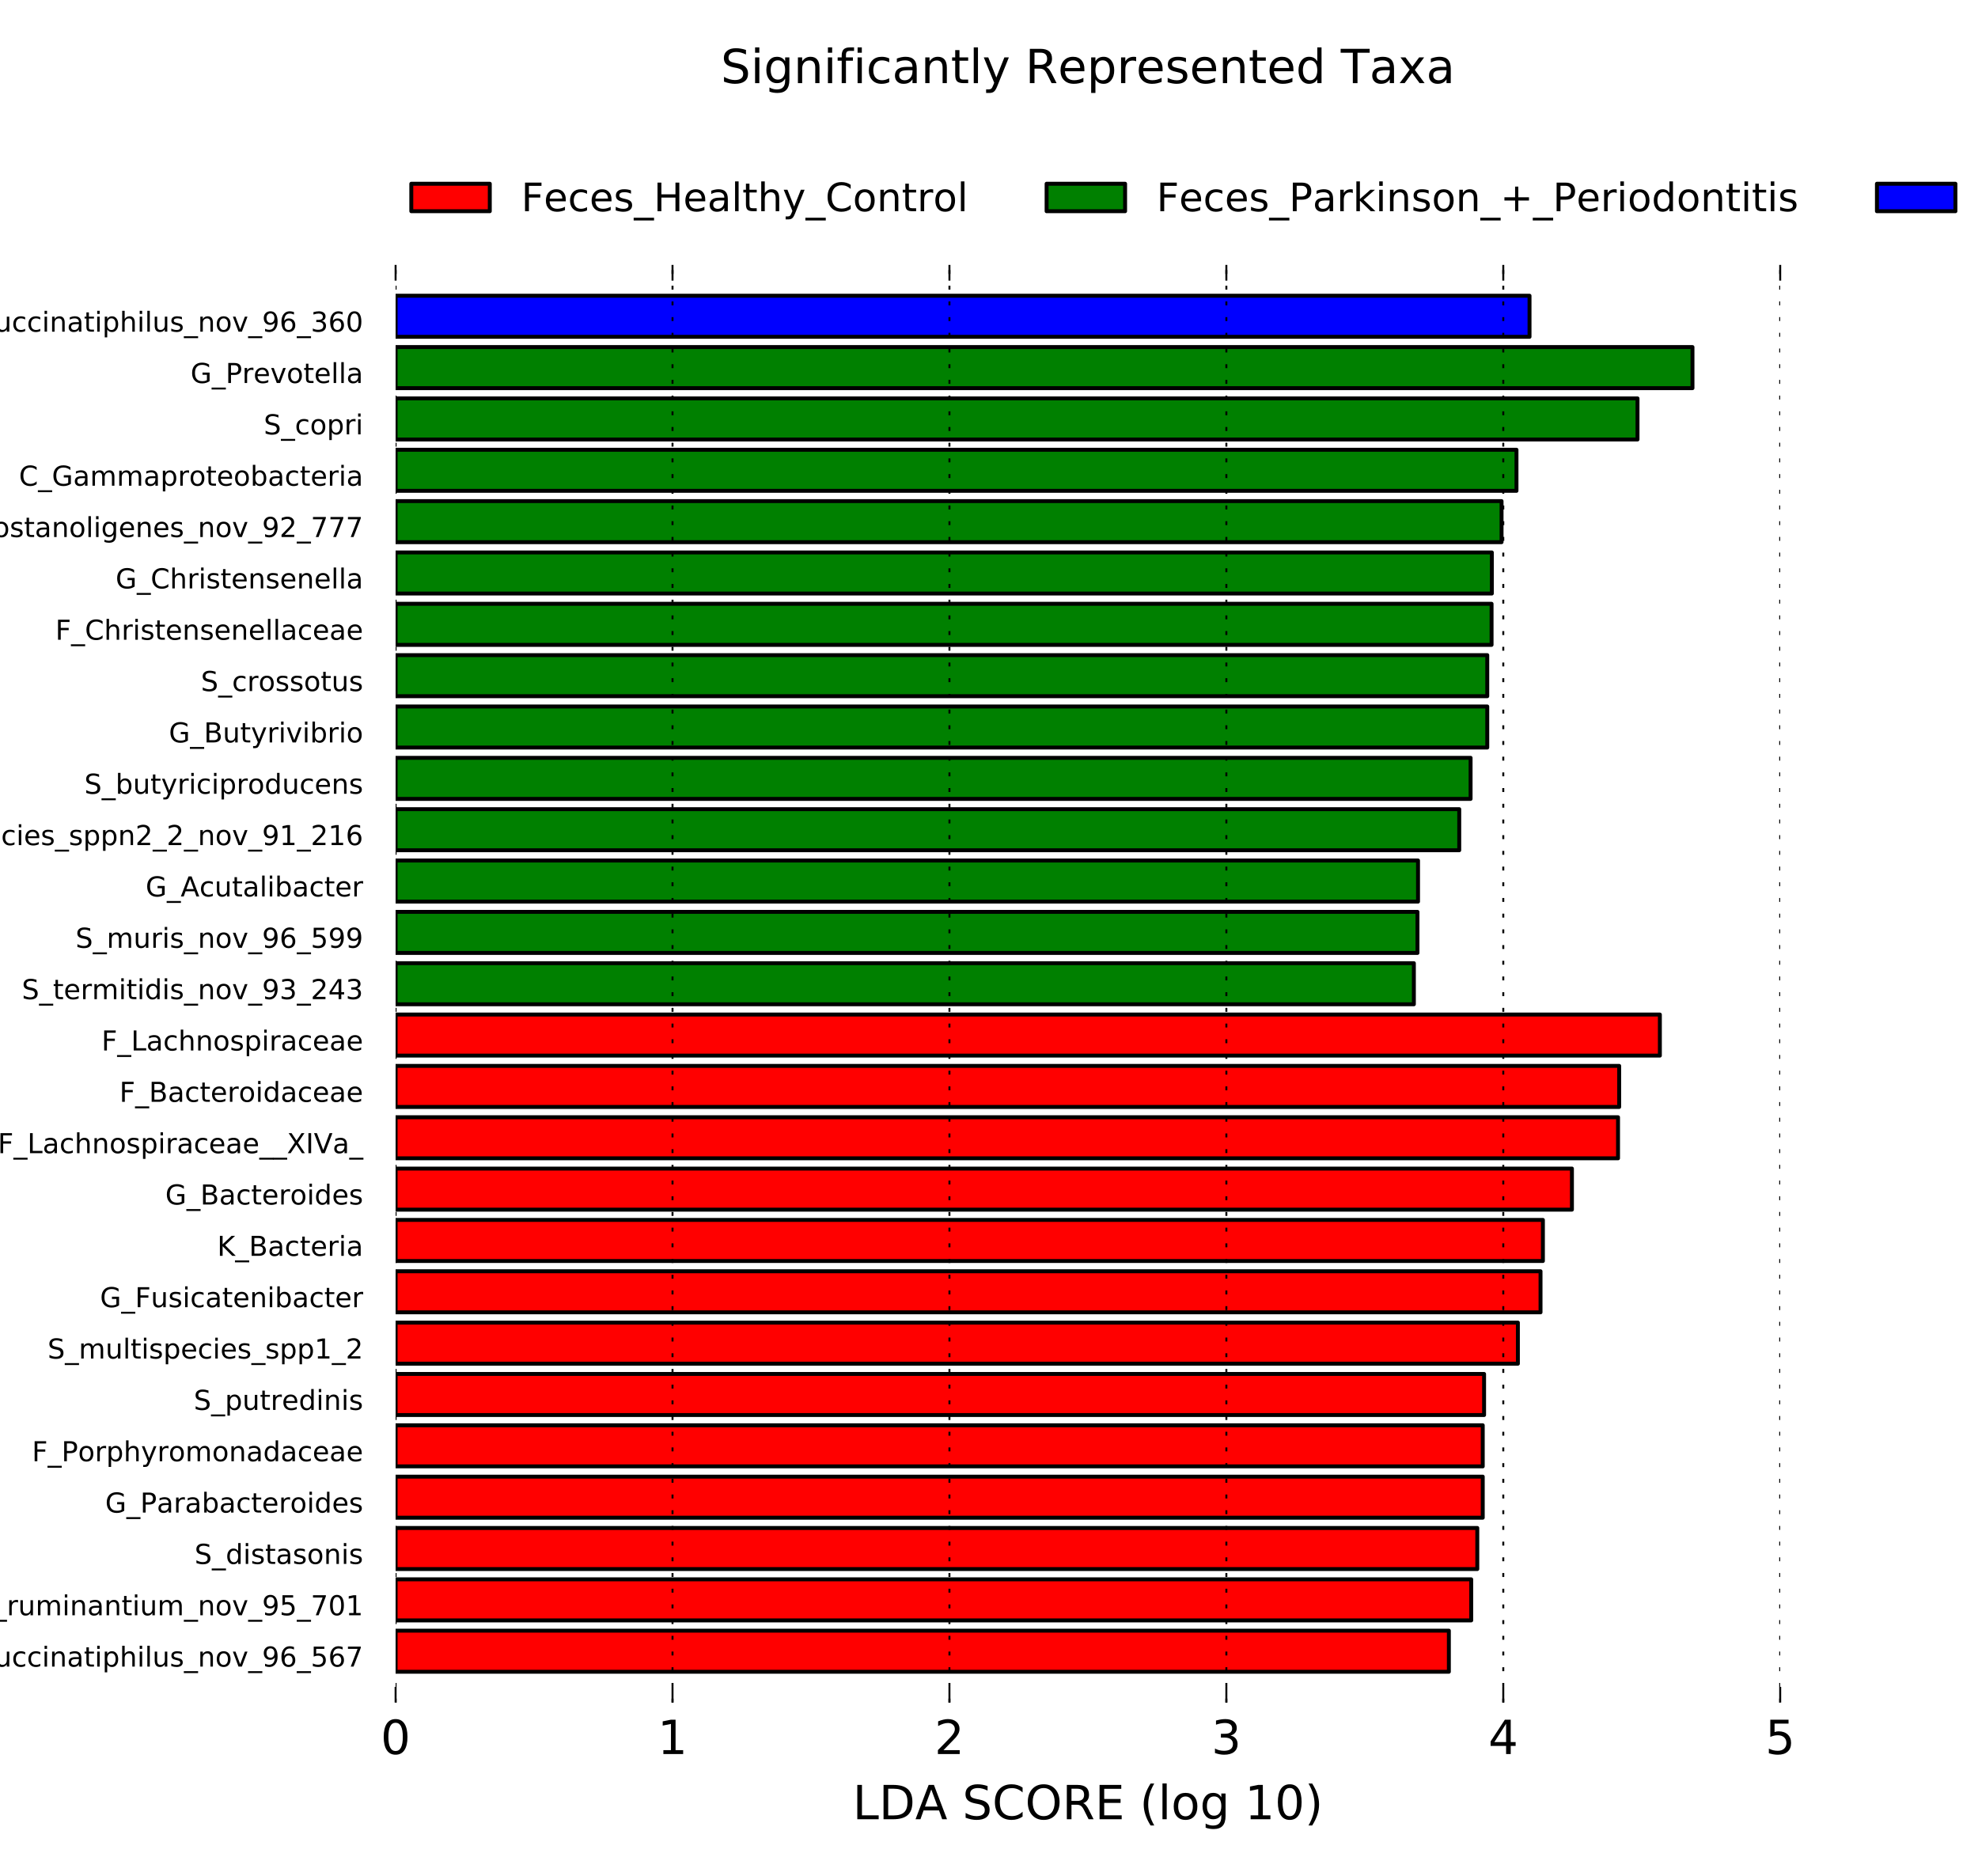
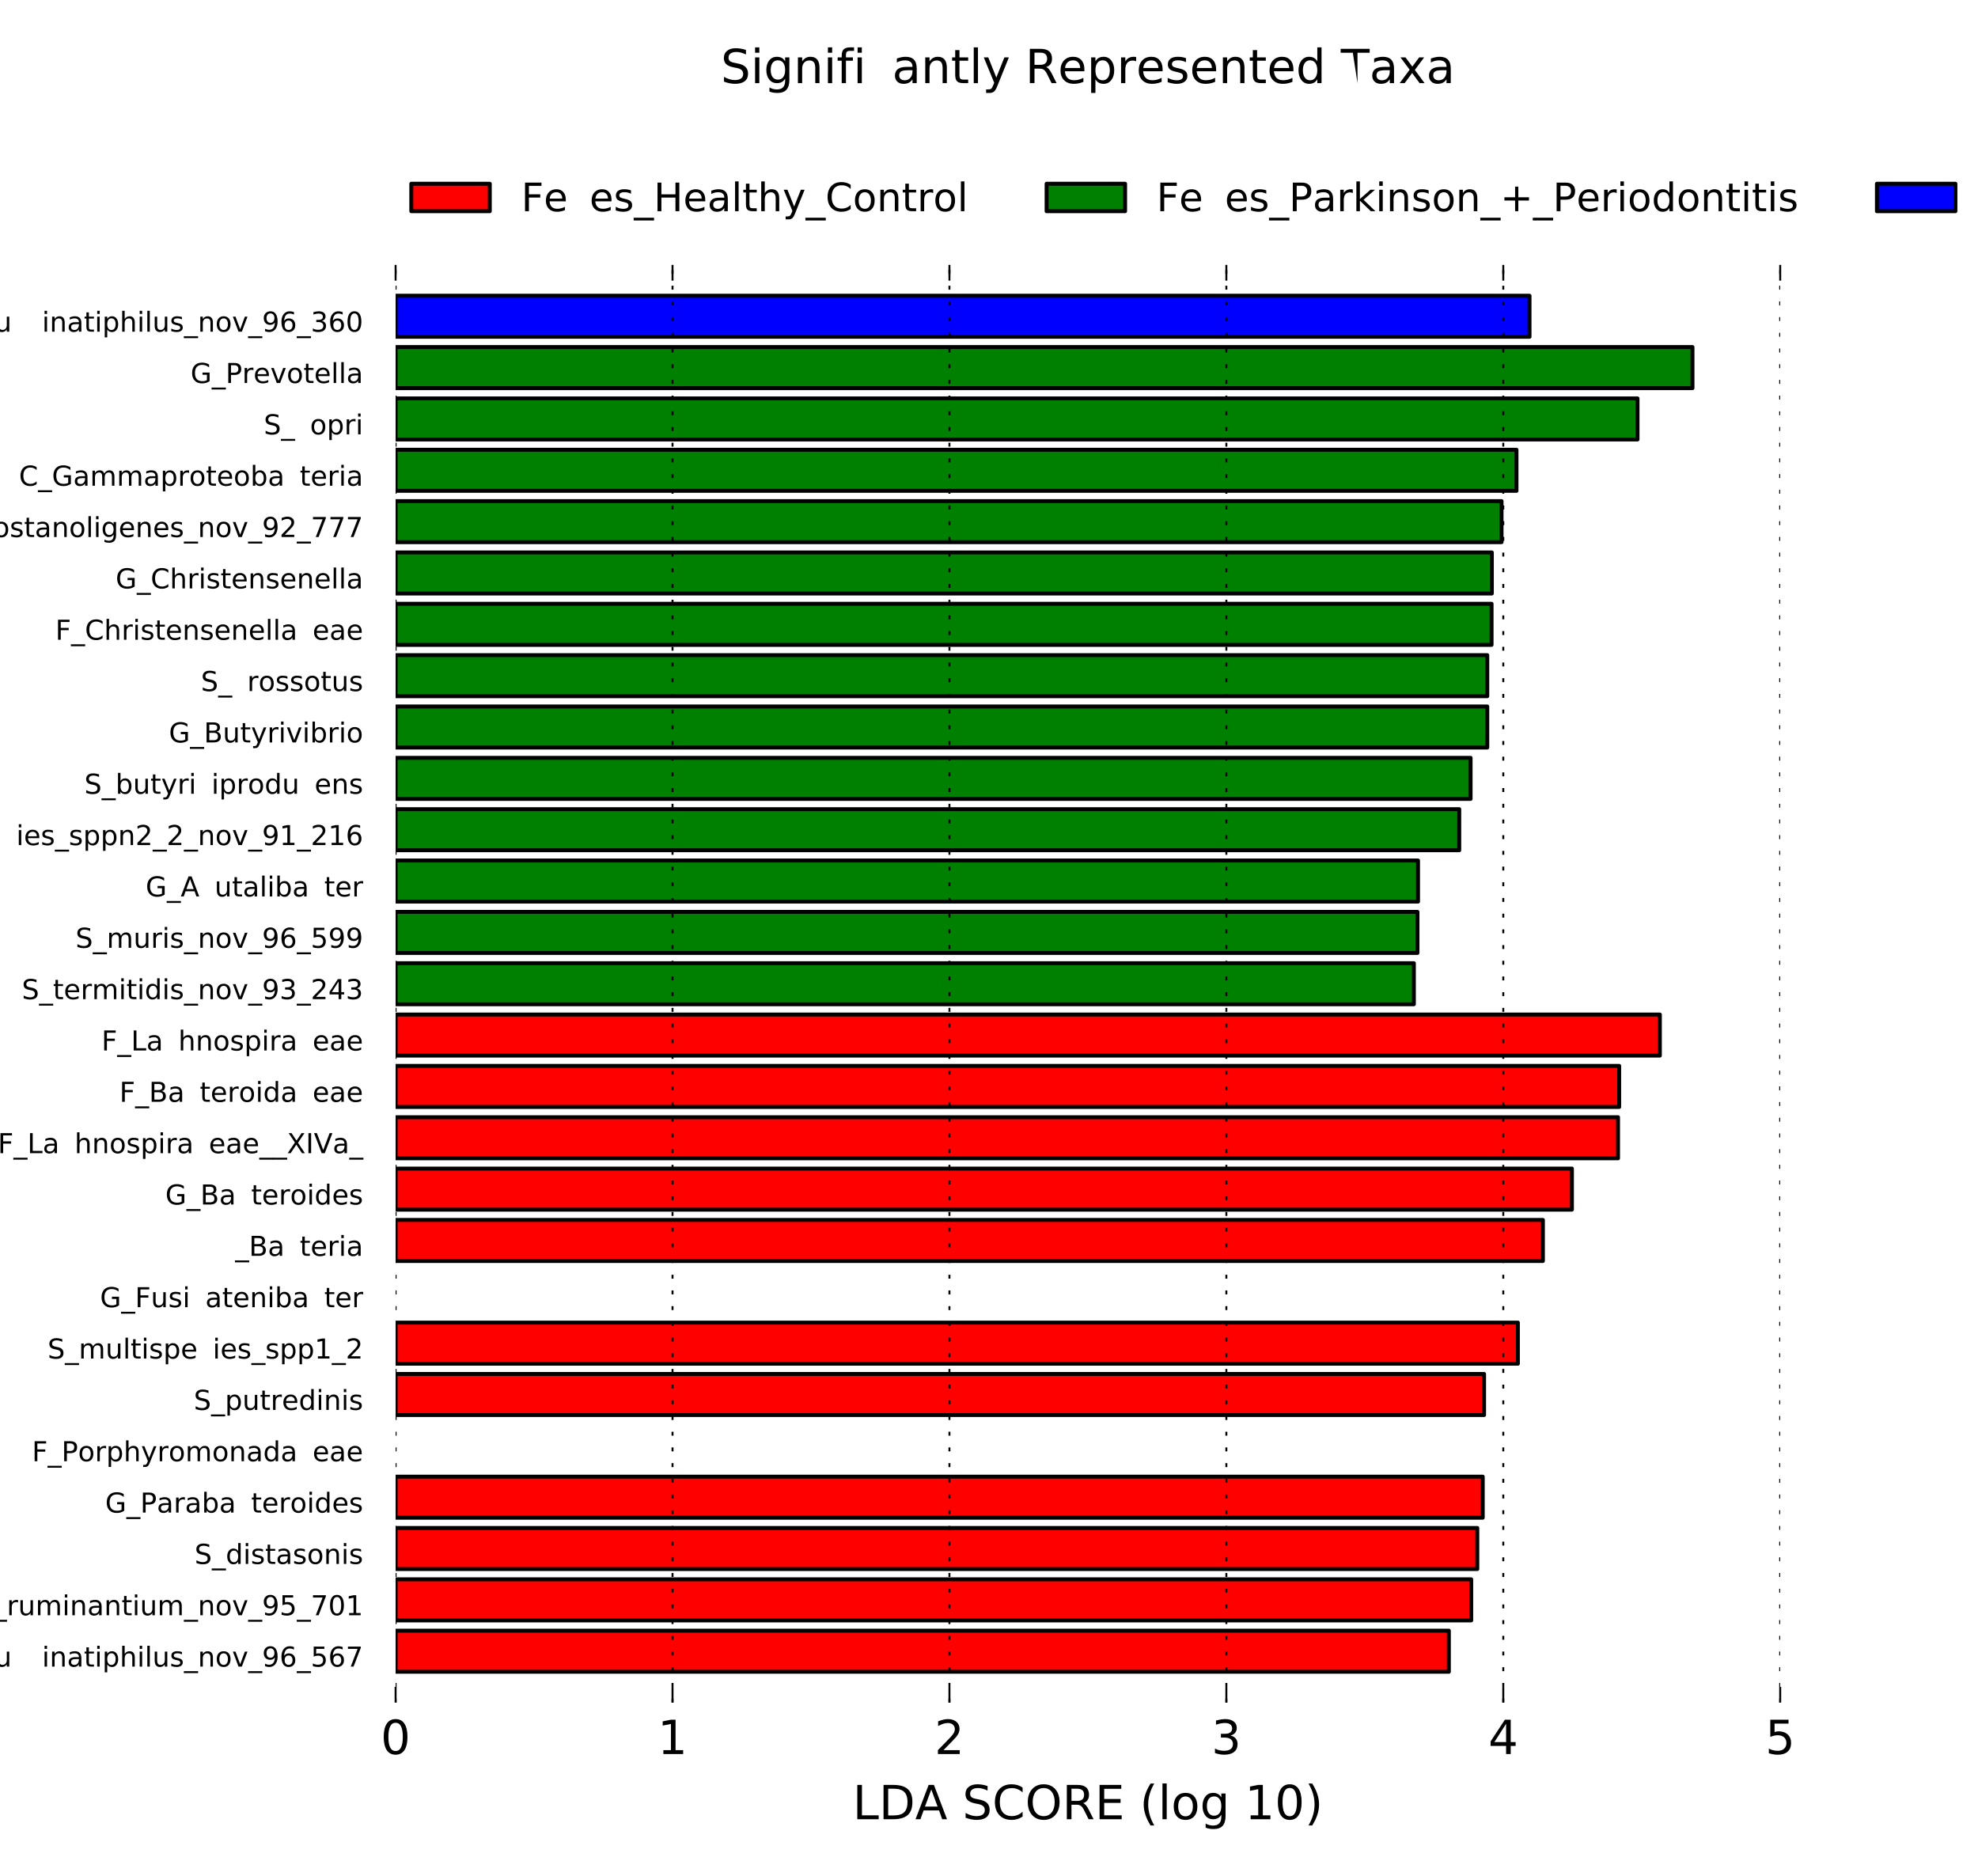
<svg xmlns="http://www.w3.org/2000/svg" xmlns:xlink="http://www.w3.org/1999/xlink" height="478pt" version="1.1" viewBox="0 0 504 478" width="504pt">
  <defs>
    <style type="text/css">
*{stroke-linecap:butt;stroke-linejoin:round;stroke-miterlimit:100000;}
  </style>
  </defs>
  <g id="figure_1">
    <g id="patch_1">
      <path d="M 0 478.8  L 504 478.8  L 504 0  L 0 0  z " style="fill:#ffffff;" />
    </g>
    <g id="axes_1">
      <g id="patch_2">
        <path clip-path="url(#p720432395c)" d="M 100.8 425.951  L 369.174 425.951  L 369.174 415.485  L 100.8 415.485  z " style="fill:#ff0000;stroke:#000000;stroke-linejoin:miter;" />
      </g>
      <g id="patch_3">
        <path clip-path="url(#p720432395c)" d="M 100.8 412.869  L 374.873 412.869  L 374.873 402.403  L 100.8 402.403  z " style="fill:#ff0000;stroke:#000000;stroke-linejoin:miter;" />
      </g>
      <g id="patch_4">
        <path clip-path="url(#p720432395c)" d="M 100.8 399.786  L 376.419 399.786  L 376.419 389.321  L 100.8 389.321  z " style="fill:#ff0000;stroke:#000000;stroke-linejoin:miter;" />
      </g>
      <g id="patch_5">
        <path clip-path="url(#p720432395c)" d="M 100.8 386.704  L 377.806 386.704  L 377.806 376.239  L 100.8 376.239  z " style="fill:#ff0000;stroke:#000000;stroke-linejoin:miter;" />
      </g>
      <g id="patch_6">
-         <path clip-path="url(#p720432395c)" d="M 100.8 373.622  L 377.806 373.622  L 377.806 363.156  L 100.8 363.156  z " style="fill:#ff0000;stroke:#000000;stroke-linejoin:miter;" />
-       </g>
+         </g>
      <g id="patch_7">
        <path clip-path="url(#p720432395c)" d="M 100.8 360.54  L 378.148 360.54  L 378.148 350.074  L 100.8 350.074  z " style="fill:#ff0000;stroke:#000000;stroke-linejoin:miter;" />
      </g>
      <g id="patch_8">
        <path clip-path="url(#p720432395c)" d="M 100.8 347.458  L 386.762 347.458  L 386.762 336.992  L 100.8 336.992  z " style="fill:#ff0000;stroke:#000000;stroke-linejoin:miter;" />
      </g>
      <g id="patch_9">
-         <path clip-path="url(#p720432395c)" d="M 100.8 334.376  L 392.53 334.376  L 392.53 323.91  L 100.8 323.91  z " style="fill:#ff0000;stroke:#000000;stroke-linejoin:miter;" />
-       </g>
+         </g>
      <g id="patch_10">
        <path clip-path="url(#p720432395c)" d="M 100.8 321.294  L 393.135 321.294  L 393.135 310.828  L 100.8 310.828  z " style="fill:#ff0000;stroke:#000000;stroke-linejoin:miter;" />
      </g>
      <g id="patch_11">
        <path clip-path="url(#p720432395c)" d="M 100.8 308.211  L 400.53 308.211  L 400.53 297.746  L 100.8 297.746  z " style="fill:#ff0000;stroke:#000000;stroke-linejoin:miter;" />
      </g>
      <g id="patch_12">
        <path clip-path="url(#p720432395c)" d="M 100.8 295.129  L 412.281 295.129  L 412.281 284.664  L 100.8 284.664  z " style="fill:#ff0000;stroke:#000000;stroke-linejoin:miter;" />
      </g>
      <g id="patch_13">
        <path clip-path="url(#p720432395c)" d="M 100.8 282.047  L 412.573 282.047  L 412.573 271.581  L 100.8 271.581  z " style="fill:#ff0000;stroke:#000000;stroke-linejoin:miter;" />
      </g>
      <g id="patch_14">
        <path clip-path="url(#p720432395c)" d="M 100.8 268.965  L 422.939 268.965  L 422.939 258.499  L 100.8 258.499  z " style="fill:#ff0000;stroke:#000000;stroke-linejoin:miter;" />
      </g>
      <g id="patch_15">
        <path clip-path="url(#p720432395c)" d="M 100.8 255.883  L 360.257 255.883  L 360.257 245.417  L 100.8 245.417  z " style="fill:#008000;stroke:#000000;stroke-linejoin:miter;" />
      </g>
      <g id="patch_16">
        <path clip-path="url(#p720432395c)" d="M 100.8 242.801  L 361.178 242.801  L 361.178 232.335  L 100.8 232.335  z " style="fill:#008000;stroke:#000000;stroke-linejoin:miter;" />
      </g>
      <g id="patch_17">
        <path clip-path="url(#p720432395c)" d="M 100.8 229.719  L 361.318 229.719  L 361.318 219.253  L 100.8 219.253  z " style="fill:#008000;stroke:#000000;stroke-linejoin:miter;" />
      </g>
      <g id="patch_18">
        <path clip-path="url(#p720432395c)" d="M 100.8 216.636  L 371.82 216.636  L 371.82 206.171  L 100.8 206.171  z " style="fill:#008000;stroke:#000000;stroke-linejoin:miter;" />
      </g>
      <g id="patch_19">
        <path clip-path="url(#p720432395c)" d="M 100.8 203.554  L 374.711 203.554  L 374.711 193.089  L 100.8 193.089  z " style="fill:#008000;stroke:#000000;stroke-linejoin:miter;" />
      </g>
      <g id="patch_20">
        <path clip-path="url(#p720432395c)" d="M 100.8 190.472  L 378.959 190.472  L 378.959 180.006  L 100.8 180.006  z " style="fill:#008000;stroke:#000000;stroke-linejoin:miter;" />
      </g>
      <g id="patch_21">
        <path clip-path="url(#p720432395c)" d="M 100.8 177.39  L 378.959 177.39  L 378.959 166.924  L 100.8 166.924  z " style="fill:#008000;stroke:#000000;stroke-linejoin:miter;" />
      </g>
      <g id="patch_22">
        <path clip-path="url(#p720432395c)" d="M 100.8 164.308  L 380.056 164.308  L 380.056 153.842  L 100.8 153.842  z " style="fill:#008000;stroke:#000000;stroke-linejoin:miter;" />
      </g>
      <g id="patch_23">
        <path clip-path="url(#p720432395c)" d="M 100.8 151.226  L 380.125 151.226  L 380.125 140.76  L 100.8 140.76  z " style="fill:#008000;stroke:#000000;stroke-linejoin:miter;" />
      </g>
      <g id="patch_24">
        <path clip-path="url(#p720432395c)" d="M 100.8 138.144  L 382.601 138.144  L 382.601 127.678  L 100.8 127.678  z " style="fill:#008000;stroke:#000000;stroke-linejoin:miter;" />
      </g>
      <g id="patch_25">
        <path clip-path="url(#p720432395c)" d="M 100.8 125.061  L 386.403 125.061  L 386.403 114.596  L 100.8 114.596  z " style="fill:#008000;stroke:#000000;stroke-linejoin:miter;" />
      </g>
      <g id="patch_26">
        <path clip-path="url(#p720432395c)" d="M 100.8 111.979  L 417.243 111.979  L 417.243 101.514  L 100.8 101.514  z " style="fill:#008000;stroke:#000000;stroke-linejoin:miter;" />
      </g>
      <g id="patch_27">
        <path clip-path="url(#p720432395c)" d="M 100.8 98.897  L 431.247 98.897  L 431.247 88.431  L 100.8 88.431  z " style="fill:#008000;stroke:#000000;stroke-linejoin:miter;" />
      </g>
      <g id="patch_28">
        <path clip-path="url(#p720432395c)" d="M 100.8 85.815  L 389.727 85.815  L 389.727 75.349  L 100.8 75.349  z " style="fill:#0000ff;stroke:#000000;stroke-linejoin:miter;" />
      </g>
      <g id="matplotlib.axis_1">
        <g id="xtick_1">
          <g id="line2d_1">
            <path clip-path="url(#p720432395c)" d="M 100.8 433.8  L 100.8 67.5  " style="fill:none;stroke:#000000;stroke-dasharray:1,3;stroke-dashoffset:0.0;stroke-width:0.5;" />
          </g>
          <g id="line2d_2">
            <defs>
              <path d="M 0 0  L 0 -4  " id="m057a7df47a" style="stroke:#000000;stroke-width:0.5;" />
            </defs>
            <g>
              <use style="stroke:#000000;stroke-width:0.5;" x="100.8" xlink:href="#m057a7df47a" y="433.8" />
            </g>
          </g>
          <g id="line2d_3">
            <defs>
              <path d="M 0 0  L 0 4  " id="m9cc1c11435" style="stroke:#000000;stroke-width:0.5;" />
            </defs>
            <g>
              <use style="stroke:#000000;stroke-width:0.5;" x="100.8" xlink:href="#m9cc1c11435" y="67.5" />
            </g>
          </g>
          <g id="text_1">
            <defs>
              <path d="M 31.781 66.406  Q 24.172 66.406 20.328 58.906  Q 16.5 51.422 16.5 36.375  Q 16.5 21.391 20.328 13.891  Q 24.172 6.391 31.781 6.391  Q 39.453 6.391 43.281 13.891  Q 47.125 21.391 47.125 36.375  Q 47.125 51.422 43.281 58.906  Q 39.453 66.406 31.781 66.406  M 31.781 74.219  Q 44.047 74.219 50.516 64.516  Q 56.984 54.828 56.984 36.375  Q 56.984 17.969 50.516 8.266  Q 44.047 -1.422 31.781 -1.422  Q 19.531 -1.422 13.062 8.266  Q 6.594 17.969 6.594 36.375  Q 6.594 54.828 13.062 64.516  Q 19.531 74.219 31.781 74.219  " id="BitstreamVeraSans-Roman-30" />
            </defs>
            <g transform="translate(96.983 446.918)scale(0.12 -0.12)">
              <use xlink:href="#BitstreamVeraSans-Roman-30" />
            </g>
          </g>
        </g>
        <g id="xtick_2">
          <g id="line2d_4">
            <path clip-path="url(#p720432395c)" d="M 171.36 433.8  L 171.36 67.5  " style="fill:none;stroke:#000000;stroke-dasharray:1,3;stroke-dashoffset:0.0;stroke-width:0.5;" />
          </g>
          <g id="line2d_5">
            <g>
              <use style="stroke:#000000;stroke-width:0.5;" x="171.36" xlink:href="#m057a7df47a" y="433.8" />
            </g>
          </g>
          <g id="line2d_6">
            <g>
              <use style="stroke:#000000;stroke-width:0.5;" x="171.36" xlink:href="#m9cc1c11435" y="67.5" />
            </g>
          </g>
          <g id="text_2">
            <defs>
              <path d="M 12.406 8.297  L 28.516 8.297  L 28.516 63.922  L 10.984 60.406  L 10.984 69.391  L 28.422 72.906  L 38.281 72.906  L 38.281 8.297  L 54.391 8.297  L 54.391 0  L 12.406 0  z " id="BitstreamVeraSans-Roman-31" />
            </defs>
            <g transform="translate(167.542 446.918)scale(0.12 -0.12)">
              <use xlink:href="#BitstreamVeraSans-Roman-31" />
            </g>
          </g>
        </g>
        <g id="xtick_3">
          <g id="line2d_7">
            <path clip-path="url(#p720432395c)" d="M 241.92 433.8  L 241.92 67.5  " style="fill:none;stroke:#000000;stroke-dasharray:1,3;stroke-dashoffset:0.0;stroke-width:0.5;" />
          </g>
          <g id="line2d_8">
            <g>
              <use style="stroke:#000000;stroke-width:0.5;" x="241.92" xlink:href="#m057a7df47a" y="433.8" />
            </g>
          </g>
          <g id="line2d_9">
            <g>
              <use style="stroke:#000000;stroke-width:0.5;" x="241.92" xlink:href="#m9cc1c11435" y="67.5" />
            </g>
          </g>
          <g id="text_3">
            <defs>
              <path d="M 19.188 8.297  L 53.609 8.297  L 53.609 0  L 7.328 0  L 7.328 8.297  Q 12.938 14.109 22.625 23.891  Q 32.328 33.688 34.812 36.531  Q 39.547 41.844 41.422 45.531  Q 43.312 49.219 43.312 52.781  Q 43.312 58.594 39.234 62.25  Q 35.156 65.922 28.609 65.922  Q 23.969 65.922 18.812 64.312  Q 13.672 62.703 7.812 59.422  L 7.812 69.391  Q 13.766 71.781 18.938 73  Q 24.125 74.219 28.422 74.219  Q 39.75 74.219 46.484 68.547  Q 53.219 62.891 53.219 53.422  Q 53.219 48.922 51.531 44.891  Q 49.859 40.875 45.406 35.406  Q 44.188 33.984 37.641 27.219  Q 31.109 20.453 19.188 8.297  " id="BitstreamVeraSans-Roman-32" />
            </defs>
            <g transform="translate(238.102 446.918)scale(0.12 -0.12)">
              <use xlink:href="#BitstreamVeraSans-Roman-32" />
            </g>
          </g>
        </g>
        <g id="xtick_4">
          <g id="line2d_10">
            <path clip-path="url(#p720432395c)" d="M 312.48 433.8  L 312.48 67.5  " style="fill:none;stroke:#000000;stroke-dasharray:1,3;stroke-dashoffset:0.0;stroke-width:0.5;" />
          </g>
          <g id="line2d_11">
            <g>
              <use style="stroke:#000000;stroke-width:0.5;" x="312.48" xlink:href="#m057a7df47a" y="433.8" />
            </g>
          </g>
          <g id="line2d_12">
            <g>
              <use style="stroke:#000000;stroke-width:0.5;" x="312.48" xlink:href="#m9cc1c11435" y="67.5" />
            </g>
          </g>
          <g id="text_4">
            <defs>
              <path d="M 40.578 39.312  Q 47.656 37.797 51.625 33  Q 55.609 28.219 55.609 21.188  Q 55.609 10.406 48.188 4.484  Q 40.766 -1.422 27.094 -1.422  Q 22.516 -1.422 17.656 -0.516  Q 12.797 0.391 7.625 2.203  L 7.625 11.719  Q 11.719 9.328 16.594 8.109  Q 21.484 6.891 26.812 6.891  Q 36.078 6.891 40.938 10.547  Q 45.797 14.203 45.797 21.188  Q 45.797 27.641 41.281 31.266  Q 36.766 34.906 28.719 34.906  L 20.219 34.906  L 20.219 43.016  L 29.109 43.016  Q 36.375 43.016 40.234 45.922  Q 44.094 48.828 44.094 54.297  Q 44.094 59.906 40.109 62.906  Q 36.141 65.922 28.719 65.922  Q 24.656 65.922 20.016 65.031  Q 15.375 64.156 9.812 62.312  L 9.812 71.094  Q 15.438 72.656 20.344 73.438  Q 25.25 74.219 29.594 74.219  Q 40.828 74.219 47.359 69.109  Q 53.906 64.016 53.906 55.328  Q 53.906 49.266 50.438 45.094  Q 46.969 40.922 40.578 39.312  " id="BitstreamVeraSans-Roman-33" />
            </defs>
            <g transform="translate(308.663 446.918)scale(0.12 -0.12)">
              <use xlink:href="#BitstreamVeraSans-Roman-33" />
            </g>
          </g>
        </g>
        <g id="xtick_5">
          <g id="line2d_13">
            <path clip-path="url(#p720432395c)" d="M 383.04 433.8  L 383.04 67.5  " style="fill:none;stroke:#000000;stroke-dasharray:1,3;stroke-dashoffset:0.0;stroke-width:0.5;" />
          </g>
          <g id="line2d_14">
            <g>
              <use style="stroke:#000000;stroke-width:0.5;" x="383.04" xlink:href="#m057a7df47a" y="433.8" />
            </g>
          </g>
          <g id="line2d_15">
            <g>
              <use style="stroke:#000000;stroke-width:0.5;" x="383.04" xlink:href="#m9cc1c11435" y="67.5" />
            </g>
          </g>
          <g id="text_5">
            <defs>
              <path d="M 37.797 64.312  L 12.891 25.391  L 37.797 25.391  z M 35.203 72.906  L 47.609 72.906  L 47.609 25.391  L 58.016 25.391  L 58.016 17.188  L 47.609 17.188  L 47.609 0  L 37.797 0  L 37.797 17.188  L 4.891 17.188  L 4.891 26.703  z " id="BitstreamVeraSans-Roman-34" />
            </defs>
            <g transform="translate(379.223 446.918)scale(0.12 -0.12)">
              <use xlink:href="#BitstreamVeraSans-Roman-34" />
            </g>
          </g>
        </g>
        <g id="xtick_6">
          <g id="line2d_16">
            <path clip-path="url(#p720432395c)" d="M 453.6 433.8  L 453.6 67.5  " style="fill:none;stroke:#000000;stroke-dasharray:1,3;stroke-dashoffset:0.0;stroke-width:0.5;" />
          </g>
          <g id="line2d_17">
            <g>
              <use style="stroke:#000000;stroke-width:0.5;" x="453.6" xlink:href="#m057a7df47a" y="433.8" />
            </g>
          </g>
          <g id="line2d_18">
            <g>
              <use style="stroke:#000000;stroke-width:0.5;" x="453.6" xlink:href="#m9cc1c11435" y="67.5" />
            </g>
          </g>
          <g id="text_6">
            <defs>
              <path d="M 10.797 72.906  L 49.516 72.906  L 49.516 64.594  L 19.828 64.594  L 19.828 46.734  Q 21.969 47.469 24.109 47.828  Q 26.266 48.188 28.422 48.188  Q 40.625 48.188 47.75 41.5  Q 54.891 34.812 54.891 23.391  Q 54.891 11.625 47.562 5.094  Q 40.234 -1.422 26.906 -1.422  Q 22.312 -1.422 17.547 -0.641  Q 12.797 0.141 7.719 1.703  L 7.719 11.625  Q 12.109 9.234 16.797 8.062  Q 21.484 6.891 26.703 6.891  Q 35.156 6.891 40.078 11.328  Q 45.016 15.766 45.016 23.391  Q 45.016 31 40.078 35.438  Q 35.156 39.891 26.703 39.891  Q 22.75 39.891 18.812 39.016  Q 14.891 38.141 10.797 36.281  z " id="BitstreamVeraSans-Roman-35" />
            </defs>
            <g transform="translate(449.783 446.918)scale(0.12 -0.12)">
              <use xlink:href="#BitstreamVeraSans-Roman-35" />
            </g>
          </g>
        </g>
        <g id="text_7">
          <defs>
            <path id="BitstreamVeraSans-Roman-20" />
            <path d="M 9.812 72.906  L 19.672 72.906  L 19.672 8.297  L 55.172 8.297  L 55.172 0  L 9.812 0  z " id="BitstreamVeraSans-Roman-4c" />
            <path d="M 39.406 66.219  Q 28.656 66.219 22.328 58.203  Q 16.016 50.203 16.016 36.375  Q 16.016 22.609 22.328 14.594  Q 28.656 6.594 39.406 6.594  Q 50.141 6.594 56.422 14.594  Q 62.703 22.609 62.703 36.375  Q 62.703 50.203 56.422 58.203  Q 50.141 66.219 39.406 66.219  M 39.406 74.219  Q 54.734 74.219 63.906 63.938  Q 73.094 53.656 73.094 36.375  Q 73.094 19.141 63.906 8.859  Q 54.734 -1.422 39.406 -1.422  Q 24.031 -1.422 14.812 8.828  Q 5.609 19.094 5.609 36.375  Q 5.609 53.656 14.812 63.938  Q 24.031 74.219 39.406 74.219  " id="BitstreamVeraSans-Roman-4f" />
            <path d="M 8.016 75.875  L 15.828 75.875  Q 23.141 64.359 26.781 53.312  Q 30.422 42.281 30.422 31.391  Q 30.422 20.453 26.781 9.375  Q 23.141 -1.703 15.828 -13.188  L 8.016 -13.188  Q 14.5 -2 17.703 9.062  Q 20.906 20.125 20.906 31.391  Q 20.906 42.672 17.703 53.656  Q 14.5 64.656 8.016 75.875  " id="BitstreamVeraSans-Roman-29" />
            <path d="M 31 75.875  Q 24.469 64.656 21.281 53.656  Q 18.109 42.672 18.109 31.391  Q 18.109 20.125 21.312 9.062  Q 24.516 -2 31 -13.188  L 23.188 -13.188  Q 15.875 -1.703 12.234 9.375  Q 8.594 20.453 8.594 31.391  Q 8.594 42.281 12.203 53.312  Q 15.828 64.359 23.188 75.875  z " id="BitstreamVeraSans-Roman-28" />
            <path d="M 30.609 48.391  Q 23.391 48.391 19.188 42.75  Q 14.984 37.109 14.984 27.297  Q 14.984 17.484 19.156 11.844  Q 23.344 6.203 30.609 6.203  Q 37.797 6.203 41.984 11.859  Q 46.188 17.531 46.188 27.297  Q 46.188 37.016 41.984 42.703  Q 37.797 48.391 30.609 48.391  M 30.609 56  Q 42.328 56 49.016 48.375  Q 55.719 40.766 55.719 27.297  Q 55.719 13.875 49.016 6.219  Q 42.328 -1.422 30.609 -1.422  Q 18.844 -1.422 12.172 6.219  Q 5.516 13.875 5.516 27.297  Q 5.516 40.766 12.172 48.375  Q 18.844 56 30.609 56  " id="BitstreamVeraSans-Roman-6f" />
            <path d="M 9.812 72.906  L 55.906 72.906  L 55.906 64.594  L 19.672 64.594  L 19.672 43.016  L 54.391 43.016  L 54.391 34.719  L 19.672 34.719  L 19.672 8.297  L 56.781 8.297  L 56.781 0  L 9.812 0  z " id="BitstreamVeraSans-Roman-45" />
            <path d="M 9.422 75.984  L 18.406 75.984  L 18.406 0  L 9.422 0  z " id="BitstreamVeraSans-Roman-6c" />
            <path d="M 44.391 34.188  Q 47.562 33.109 50.562 29.594  Q 53.562 26.078 56.594 19.922  L 66.609 0  L 56 0  L 46.688 18.703  Q 43.062 26.031 39.672 28.422  Q 36.281 30.812 30.422 30.812  L 19.672 30.812  L 19.672 0  L 9.812 0  L 9.812 72.906  L 32.078 72.906  Q 44.578 72.906 50.734 67.672  Q 56.891 62.453 56.891 51.906  Q 56.891 45.016 53.688 40.469  Q 50.484 35.938 44.391 34.188  M 19.672 64.797  L 19.672 38.922  L 32.078 38.922  Q 39.203 38.922 42.844 42.219  Q 46.484 45.516 46.484 51.906  Q 46.484 58.297 42.844 61.547  Q 39.203 64.797 32.078 64.797  z " id="BitstreamVeraSans-Roman-52" />
            <path d="M 19.672 64.797  L 19.672 8.109  L 31.594 8.109  Q 46.688 8.109 53.688 14.938  Q 60.688 21.781 60.688 36.531  Q 60.688 51.172 53.688 57.984  Q 46.688 64.797 31.594 64.797  z M 9.812 72.906  L 30.078 72.906  Q 51.266 72.906 61.172 64.094  Q 71.094 55.281 71.094 36.531  Q 71.094 17.672 61.125 8.828  Q 51.172 0 30.078 0  L 9.812 0  z " id="BitstreamVeraSans-Roman-44" />
            <path d="M 64.406 67.281  L 64.406 56.891  Q 59.422 61.531 53.781 63.812  Q 48.141 66.109 41.797 66.109  Q 29.297 66.109 22.656 58.469  Q 16.016 50.828 16.016 36.375  Q 16.016 21.969 22.656 14.328  Q 29.297 6.688 41.797 6.688  Q 48.141 6.688 53.781 8.984  Q 59.422 11.281 64.406 15.922  L 64.406 5.609  Q 59.234 2.094 53.438 0.328  Q 47.656 -1.422 41.219 -1.422  Q 24.656 -1.422 15.125 8.703  Q 5.609 18.844 5.609 36.375  Q 5.609 53.953 15.125 64.078  Q 24.656 74.219 41.219 74.219  Q 47.75 74.219 53.531 72.484  Q 59.328 70.75 64.406 67.281  " id="BitstreamVeraSans-Roman-43" />
            <path d="M 34.188 63.188  L 20.797 26.906  L 47.609 26.906  z M 28.609 72.906  L 39.797 72.906  L 67.578 0  L 57.328 0  L 50.688 18.703  L 17.828 18.703  L 11.188 0  L 0.781 0  z " id="BitstreamVeraSans-Roman-41" />
            <path d="M 45.406 27.984  Q 45.406 37.75 41.375 43.109  Q 37.359 48.484 30.078 48.484  Q 22.859 48.484 18.828 43.109  Q 14.797 37.75 14.797 27.984  Q 14.797 18.266 18.828 12.891  Q 22.859 7.516 30.078 7.516  Q 37.359 7.516 41.375 12.891  Q 45.406 18.266 45.406 27.984  M 54.391 6.781  Q 54.391 -7.172 48.188 -13.984  Q 42 -20.797 29.203 -20.797  Q 24.469 -20.797 20.266 -20.094  Q 16.062 -19.391 12.109 -17.922  L 12.109 -9.188  Q 16.062 -11.328 19.922 -12.344  Q 23.781 -13.375 27.781 -13.375  Q 36.625 -13.375 41.016 -8.766  Q 45.406 -4.156 45.406 5.172  L 45.406 9.625  Q 42.625 4.781 38.281 2.391  Q 33.938 0 27.875 0  Q 17.828 0 11.672 7.656  Q 5.516 15.328 5.516 27.984  Q 5.516 40.672 11.672 48.328  Q 17.828 56 27.875 56  Q 33.938 56 38.281 53.609  Q 42.625 51.219 45.406 46.391  L 45.406 54.688  L 54.391 54.688  z " id="BitstreamVeraSans-Roman-67" />
            <path d="M 53.516 70.516  L 53.516 60.891  Q 47.906 63.578 42.922 64.891  Q 37.938 66.219 33.297 66.219  Q 25.25 66.219 20.875 63.094  Q 16.5 59.969 16.5 54.203  Q 16.5 49.359 19.406 46.891  Q 22.312 44.438 30.422 42.922  L 36.375 41.703  Q 47.406 39.594 52.656 34.297  Q 57.906 29 57.906 20.125  Q 57.906 9.516 50.797 4.047  Q 43.703 -1.422 29.984 -1.422  Q 24.812 -1.422 18.969 -0.25  Q 13.141 0.922 6.891 3.219  L 6.891 13.375  Q 12.891 10.016 18.656 8.297  Q 24.422 6.594 29.984 6.594  Q 38.422 6.594 43.016 9.906  Q 47.609 13.234 47.609 19.391  Q 47.609 24.75 44.312 27.781  Q 41.016 30.812 33.5 32.328  L 27.484 33.5  Q 16.453 35.688 11.516 40.375  Q 6.594 45.062 6.594 53.422  Q 6.594 63.094 13.406 68.656  Q 20.219 74.219 32.172 74.219  Q 37.312 74.219 42.625 73.281  Q 47.953 72.359 53.516 70.516  " id="BitstreamVeraSans-Roman-53" />
          </defs>
          <g transform="translate(217.267 463.532)scale(0.12 -0.12)">
            <use xlink:href="#BitstreamVeraSans-Roman-4c" />
            <use x="55.713" xlink:href="#BitstreamVeraSans-Roman-44" />
            <use x="132.699" xlink:href="#BitstreamVeraSans-Roman-41" />
            <use x="201.107" xlink:href="#BitstreamVeraSans-Roman-20" />
            <use x="232.895" xlink:href="#BitstreamVeraSans-Roman-53" />
            <use x="296.371" xlink:href="#BitstreamVeraSans-Roman-43" />
            <use x="366.195" xlink:href="#BitstreamVeraSans-Roman-4f" />
            <use x="444.906" xlink:href="#BitstreamVeraSans-Roman-52" />
            <use x="514.389" xlink:href="#BitstreamVeraSans-Roman-45" />
            <use x="577.572" xlink:href="#BitstreamVeraSans-Roman-20" />
            <use x="609.359" xlink:href="#BitstreamVeraSans-Roman-28" />
            <use x="648.373" xlink:href="#BitstreamVeraSans-Roman-6c" />
            <use x="676.156" xlink:href="#BitstreamVeraSans-Roman-6f" />
            <use x="737.338" xlink:href="#BitstreamVeraSans-Roman-67" />
            <use x="800.814" xlink:href="#BitstreamVeraSans-Roman-20" />
            <use x="832.602" xlink:href="#BitstreamVeraSans-Roman-31" />
            <use x="896.225" xlink:href="#BitstreamVeraSans-Roman-30" />
            <use x="959.848" xlink:href="#BitstreamVeraSans-Roman-29" />
          </g>
        </g>
      </g>
      <g id="matplotlib.axis_2" />
      <g id="text_8">
        <defs>
          <path d="M 33.016 40.375  Q 26.375 40.375 22.484 35.828  Q 18.609 31.297 18.609 23.391  Q 18.609 15.531 22.484 10.953  Q 26.375 6.391 33.016 6.391  Q 39.656 6.391 43.531 10.953  Q 47.406 15.531 47.406 23.391  Q 47.406 31.297 43.531 35.828  Q 39.656 40.375 33.016 40.375  M 52.594 71.297  L 52.594 62.312  Q 48.875 64.062 45.094 64.984  Q 41.312 65.922 37.594 65.922  Q 27.828 65.922 22.672 59.328  Q 17.531 52.734 16.797 39.406  Q 19.672 43.656 24.016 45.922  Q 28.375 48.188 33.594 48.188  Q 44.578 48.188 50.953 41.516  Q 57.328 34.859 57.328 23.391  Q 57.328 12.156 50.688 5.359  Q 44.047 -1.422 33.016 -1.422  Q 20.359 -1.422 13.672 8.266  Q 6.984 17.969 6.984 36.375  Q 6.984 53.656 15.188 63.938  Q 23.391 74.219 37.203 74.219  Q 40.922 74.219 44.703 73.484  Q 48.484 72.75 52.594 71.297  " id="BitstreamVeraSans-Roman-36" />
          <path d="M 8.203 72.906  L 55.078 72.906  L 55.078 68.703  L 28.609 0  L 18.312 0  L 43.219 64.594  L 8.203 64.594  z " id="BitstreamVeraSans-Roman-37" />
          <path d="M 50.984 -16.609  L 50.984 -23.578  L -0.984 -23.578  L -0.984 -16.609  z " id="BitstreamVeraSans-Roman-5f" />
          <path d="M 54.891 33.016  L 54.891 0  L 45.906 0  L 45.906 32.719  Q 45.906 40.484 42.875 44.328  Q 39.844 48.188 33.797 48.188  Q 26.516 48.188 22.312 43.547  Q 18.109 38.922 18.109 30.906  L 18.109 0  L 9.078 0  L 9.078 54.688  L 18.109 54.688  L 18.109 46.188  Q 21.344 51.125 25.703 53.562  Q 30.078 56 35.797 56  Q 45.219 56 50.047 50.172  Q 54.891 44.344 54.891 33.016  " id="BitstreamVeraSans-Roman-6e" />
          <path d="M 10.984 1.516  L 10.984 10.5  Q 14.703 8.734 18.5 7.812  Q 22.312 6.891 25.984 6.891  Q 35.75 6.891 40.891 13.453  Q 46.047 20.016 46.781 33.406  Q 43.953 29.203 39.594 26.953  Q 35.25 24.703 29.984 24.703  Q 19.047 24.703 12.672 31.312  Q 6.297 37.938 6.297 49.422  Q 6.297 60.641 12.938 67.422  Q 19.578 74.219 30.609 74.219  Q 43.266 74.219 49.922 64.516  Q 56.594 54.828 56.594 36.375  Q 56.594 19.141 48.406 8.859  Q 40.234 -1.422 26.422 -1.422  Q 22.703 -1.422 18.891 -0.688  Q 15.094 0.047 10.984 1.516  M 30.609 32.422  Q 37.25 32.422 41.125 36.953  Q 45.016 41.5 45.016 49.422  Q 45.016 57.281 41.125 61.844  Q 37.25 66.406 30.609 66.406  Q 23.969 66.406 20.094 61.844  Q 16.219 57.281 16.219 49.422  Q 16.219 41.5 20.094 36.953  Q 23.969 32.422 30.609 32.422  " id="BitstreamVeraSans-Roman-39" />
          <path d="M 9.422 54.688  L 18.406 54.688  L 18.406 0  L 9.422 0  z M 9.422 75.984  L 18.406 75.984  L 18.406 64.594  L 9.422 64.594  z " id="BitstreamVeraSans-Roman-69" />
          <path d="M 18.109 8.203  L 18.109 -20.797  L 9.078 -20.797  L 9.078 54.688  L 18.109 54.688  L 18.109 46.391  Q 20.953 51.266 25.266 53.625  Q 29.594 56 35.594 56  Q 45.562 56 51.781 48.094  Q 58.016 40.188 58.016 27.297  Q 58.016 14.406 51.781 6.484  Q 45.562 -1.422 35.594 -1.422  Q 29.594 -1.422 25.266 0.953  Q 20.953 3.328 18.109 8.203  M 48.688 27.297  Q 48.688 37.203 44.609 42.844  Q 40.531 48.484 33.406 48.484  Q 26.266 48.484 22.188 42.844  Q 18.109 37.203 18.109 27.297  Q 18.109 17.391 22.188 11.75  Q 26.266 6.109 33.406 6.109  Q 40.531 6.109 44.609 11.75  Q 48.688 17.391 48.688 27.297  " id="BitstreamVeraSans-Roman-70" />
          <path d="M 2.984 54.688  L 12.5 54.688  L 29.594 8.797  L 46.688 54.688  L 56.203 54.688  L 35.688 0  L 23.484 0  z " id="BitstreamVeraSans-Roman-76" />
          <path d="M 18.312 70.219  L 18.312 54.688  L 36.812 54.688  L 36.812 47.703  L 18.312 47.703  L 18.312 18.016  Q 18.312 11.328 20.141 9.422  Q 21.969 7.516 27.594 7.516  L 36.812 7.516  L 36.812 0  L 27.594 0  Q 17.188 0 13.234 3.875  Q 9.281 7.766 9.281 18.016  L 9.281 47.703  L 2.688 47.703  L 2.688 54.688  L 9.281 54.688  L 9.281 70.219  z " id="BitstreamVeraSans-Roman-74" />
          <path d="M 8.5 21.578  L 8.5 54.688  L 17.484 54.688  L 17.484 21.922  Q 17.484 14.156 20.5 10.266  Q 23.531 6.391 29.594 6.391  Q 36.859 6.391 41.078 11.031  Q 45.312 15.672 45.312 23.688  L 45.312 54.688  L 54.297 54.688  L 54.297 0  L 45.312 0  L 45.312 8.406  Q 42.047 3.422 37.719 1  Q 33.406 -1.422 27.688 -1.422  Q 18.266 -1.422 13.375 4.438  Q 8.5 10.297 8.5 21.578  " id="BitstreamVeraSans-Roman-75" />
          <path d="M 34.281 27.484  Q 23.391 27.484 19.188 25  Q 14.984 22.516 14.984 16.5  Q 14.984 11.719 18.141 8.906  Q 21.297 6.109 26.703 6.109  Q 34.188 6.109 38.703 11.406  Q 43.219 16.703 43.219 25.484  L 43.219 27.484  z M 52.203 31.203  L 52.203 0  L 43.219 0  L 43.219 8.297  Q 40.141 3.328 35.547 0.953  Q 30.953 -1.422 24.312 -1.422  Q 15.922 -1.422 10.953 3.297  Q 6 8.016 6 15.922  Q 6 25.141 12.172 29.828  Q 18.359 34.516 30.609 34.516  L 43.219 34.516  L 43.219 35.406  Q 43.219 41.609 39.141 45  Q 35.062 48.391 27.688 48.391  Q 23 48.391 18.547 47.266  Q 14.109 46.141 10.016 43.891  L 10.016 52.203  Q 14.938 54.109 19.578 55.047  Q 24.219 56 28.609 56  Q 40.484 56 46.344 49.844  Q 52.203 43.703 52.203 31.203  " id="BitstreamVeraSans-Roman-61" />
          <path d="M 44.281 53.078  L 44.281 44.578  Q 40.484 46.531 36.375 47.5  Q 32.281 48.484 27.875 48.484  Q 21.188 48.484 17.844 46.438  Q 14.5 44.391 14.5 40.281  Q 14.5 37.156 16.891 35.375  Q 19.281 33.594 26.516 31.984  L 29.594 31.297  Q 39.156 29.25 43.188 25.516  Q 47.219 21.781 47.219 15.094  Q 47.219 7.469 41.188 3.016  Q 35.156 -1.422 24.609 -1.422  Q 20.219 -1.422 15.453 -0.562  Q 10.688 0.297 5.422 2  L 5.422 11.281  Q 10.406 8.688 15.234 7.391  Q 20.062 6.109 24.812 6.109  Q 31.156 6.109 34.562 8.281  Q 37.984 10.453 37.984 14.406  Q 37.984 18.062 35.516 20.016  Q 33.062 21.969 24.703 23.781  L 21.578 24.516  Q 13.234 26.266 9.516 29.906  Q 5.812 33.547 5.812 39.891  Q 5.812 47.609 11.281 51.797  Q 16.75 56 26.812 56  Q 31.781 56 36.172 55.266  Q 40.578 54.547 44.281 53.078  " id="BitstreamVeraSans-Roman-73" />
-           <path d="M 48.781 52.594  L 48.781 44.188  Q 44.969 46.297 41.141 47.344  Q 37.312 48.391 33.406 48.391  Q 24.656 48.391 19.812 42.844  Q 14.984 37.312 14.984 27.297  Q 14.984 17.281 19.812 11.734  Q 24.656 6.203 33.406 6.203  Q 37.312 6.203 41.141 7.25  Q 44.969 8.297 48.781 10.406  L 48.781 2.094  Q 45.016 0.344 40.984 -0.531  Q 36.969 -1.422 32.422 -1.422  Q 20.062 -1.422 12.781 6.344  Q 5.516 14.109 5.516 27.297  Q 5.516 40.672 12.859 48.328  Q 20.219 56 33.016 56  Q 37.156 56 41.109 55.141  Q 45.062 54.297 48.781 52.594  " id="BitstreamVeraSans-Roman-63" />
          <path d="M 54.891 33.016  L 54.891 0  L 45.906 0  L 45.906 32.719  Q 45.906 40.484 42.875 44.328  Q 39.844 48.188 33.797 48.188  Q 26.516 48.188 22.312 43.547  Q 18.109 38.922 18.109 30.906  L 18.109 0  L 9.078 0  L 9.078 75.984  L 18.109 75.984  L 18.109 46.188  Q 21.344 51.125 25.703 53.562  Q 30.078 56 35.797 56  Q 45.219 56 50.047 50.172  Q 54.891 44.344 54.891 33.016  " id="BitstreamVeraSans-Roman-68" />
        </defs>
        <g transform="translate(-13.029 424.642)scale(0.07 -0.07)">
          <use xlink:href="#BitstreamVeraSans-Roman-53" />
          <use x="63.477" xlink:href="#BitstreamVeraSans-Roman-5f" />
          <use x="113.477" xlink:href="#BitstreamVeraSans-Roman-73" />
          <use x="165.576" xlink:href="#BitstreamVeraSans-Roman-75" />
          <use x="228.955" xlink:href="#BitstreamVeraSans-Roman-63" />
          <use x="283.936" xlink:href="#BitstreamVeraSans-Roman-63" />
          <use x="338.916" xlink:href="#BitstreamVeraSans-Roman-69" />
          <use x="366.699" xlink:href="#BitstreamVeraSans-Roman-6e" />
          <use x="430.078" xlink:href="#BitstreamVeraSans-Roman-61" />
          <use x="491.357" xlink:href="#BitstreamVeraSans-Roman-74" />
          <use x="530.566" xlink:href="#BitstreamVeraSans-Roman-69" />
          <use x="558.35" xlink:href="#BitstreamVeraSans-Roman-70" />
          <use x="621.826" xlink:href="#BitstreamVeraSans-Roman-68" />
          <use x="685.205" xlink:href="#BitstreamVeraSans-Roman-69" />
          <use x="712.988" xlink:href="#BitstreamVeraSans-Roman-6c" />
          <use x="740.771" xlink:href="#BitstreamVeraSans-Roman-75" />
          <use x="804.15" xlink:href="#BitstreamVeraSans-Roman-73" />
          <use x="856.25" xlink:href="#BitstreamVeraSans-Roman-5f" />
          <use x="906.25" xlink:href="#BitstreamVeraSans-Roman-6e" />
          <use x="969.629" xlink:href="#BitstreamVeraSans-Roman-6f" />
          <use x="1030.811" xlink:href="#BitstreamVeraSans-Roman-76" />
          <use x="1089.99" xlink:href="#BitstreamVeraSans-Roman-5f" />
          <use x="1139.99" xlink:href="#BitstreamVeraSans-Roman-39" />
          <use x="1203.613" xlink:href="#BitstreamVeraSans-Roman-36" />
          <use x="1267.236" xlink:href="#BitstreamVeraSans-Roman-5f" />
          <use x="1317.236" xlink:href="#BitstreamVeraSans-Roman-35" />
          <use x="1380.859" xlink:href="#BitstreamVeraSans-Roman-36" />
          <use x="1444.482" xlink:href="#BitstreamVeraSans-Roman-37" />
        </g>
      </g>
      <g id="text_9">
        <defs>
          <path d="M 52 44.188  Q 55.375 50.25 60.062 53.125  Q 64.75 56 71.094 56  Q 79.641 56 84.281 50.016  Q 88.922 44.047 88.922 33.016  L 88.922 0  L 79.891 0  L 79.891 32.719  Q 79.891 40.578 77.094 44.375  Q 74.312 48.188 68.609 48.188  Q 61.625 48.188 57.562 43.547  Q 53.516 38.922 53.516 30.906  L 53.516 0  L 44.484 0  L 44.484 32.719  Q 44.484 40.625 41.703 44.406  Q 38.922 48.188 33.109 48.188  Q 26.219 48.188 22.156 43.531  Q 18.109 38.875 18.109 30.906  L 18.109 0  L 9.078 0  L 9.078 54.688  L 18.109 54.688  L 18.109 46.188  Q 21.188 51.219 25.484 53.609  Q 29.781 56 35.688 56  Q 41.656 56 45.828 52.969  Q 50 49.953 52 44.188  " id="BitstreamVeraSans-Roman-6d" />
          <path d="M 41.109 46.297  Q 39.594 47.172 37.812 47.578  Q 36.031 48 33.891 48  Q 26.266 48 22.188 43.047  Q 18.109 38.094 18.109 28.812  L 18.109 0  L 9.078 0  L 9.078 54.688  L 18.109 54.688  L 18.109 46.188  Q 20.953 51.172 25.484 53.578  Q 30.031 56 36.531 56  Q 37.453 56 38.578 55.875  Q 39.703 55.766 41.062 55.516  z " id="BitstreamVeraSans-Roman-72" />
        </defs>
        <g transform="translate(-6.219 411.56)scale(0.07 -0.07)">
          <use xlink:href="#BitstreamVeraSans-Roman-53" />
          <use x="63.477" xlink:href="#BitstreamVeraSans-Roman-5f" />
          <use x="113.477" xlink:href="#BitstreamVeraSans-Roman-72" />
          <use x="154.59" xlink:href="#BitstreamVeraSans-Roman-75" />
          <use x="217.969" xlink:href="#BitstreamVeraSans-Roman-6d" />
          <use x="315.381" xlink:href="#BitstreamVeraSans-Roman-69" />
          <use x="343.164" xlink:href="#BitstreamVeraSans-Roman-6e" />
          <use x="406.543" xlink:href="#BitstreamVeraSans-Roman-61" />
          <use x="467.822" xlink:href="#BitstreamVeraSans-Roman-6e" />
          <use x="531.201" xlink:href="#BitstreamVeraSans-Roman-74" />
          <use x="570.41" xlink:href="#BitstreamVeraSans-Roman-69" />
          <use x="598.193" xlink:href="#BitstreamVeraSans-Roman-75" />
          <use x="661.572" xlink:href="#BitstreamVeraSans-Roman-6d" />
          <use x="758.984" xlink:href="#BitstreamVeraSans-Roman-5f" />
          <use x="808.984" xlink:href="#BitstreamVeraSans-Roman-6e" />
          <use x="872.363" xlink:href="#BitstreamVeraSans-Roman-6f" />
          <use x="933.545" xlink:href="#BitstreamVeraSans-Roman-76" />
          <use x="992.725" xlink:href="#BitstreamVeraSans-Roman-5f" />
          <use x="1042.725" xlink:href="#BitstreamVeraSans-Roman-39" />
          <use x="1106.348" xlink:href="#BitstreamVeraSans-Roman-35" />
          <use x="1169.971" xlink:href="#BitstreamVeraSans-Roman-5f" />
          <use x="1219.971" xlink:href="#BitstreamVeraSans-Roman-37" />
          <use x="1283.594" xlink:href="#BitstreamVeraSans-Roman-30" />
          <use x="1347.217" xlink:href="#BitstreamVeraSans-Roman-31" />
        </g>
      </g>
      <g id="text_10">
        <defs>
          <path d="M 45.406 46.391  L 45.406 75.984  L 54.391 75.984  L 54.391 0  L 45.406 0  L 45.406 8.203  Q 42.578 3.328 38.25 0.953  Q 33.938 -1.422 27.875 -1.422  Q 17.969 -1.422 11.734 6.484  Q 5.516 14.406 5.516 27.297  Q 5.516 40.188 11.734 48.094  Q 17.969 56 27.875 56  Q 33.938 56 38.25 53.625  Q 42.578 51.266 45.406 46.391  M 14.797 27.297  Q 14.797 17.391 18.875 11.75  Q 22.953 6.109 30.078 6.109  Q 37.203 6.109 41.297 11.75  Q 45.406 17.391 45.406 27.297  Q 45.406 37.203 41.297 42.844  Q 37.203 48.484 30.078 48.484  Q 22.953 48.484 18.875 42.844  Q 14.797 37.203 14.797 27.297  " id="BitstreamVeraSans-Roman-64" />
        </defs>
        <g transform="translate(49.569 398.478)scale(0.07 -0.07)">
          <use xlink:href="#BitstreamVeraSans-Roman-53" />
          <use x="63.477" xlink:href="#BitstreamVeraSans-Roman-5f" />
          <use x="113.477" xlink:href="#BitstreamVeraSans-Roman-64" />
          <use x="176.953" xlink:href="#BitstreamVeraSans-Roman-69" />
          <use x="204.736" xlink:href="#BitstreamVeraSans-Roman-73" />
          <use x="256.836" xlink:href="#BitstreamVeraSans-Roman-74" />
          <use x="296.045" xlink:href="#BitstreamVeraSans-Roman-61" />
          <use x="357.324" xlink:href="#BitstreamVeraSans-Roman-73" />
          <use x="409.424" xlink:href="#BitstreamVeraSans-Roman-6f" />
          <use x="470.605" xlink:href="#BitstreamVeraSans-Roman-6e" />
          <use x="533.984" xlink:href="#BitstreamVeraSans-Roman-69" />
          <use x="561.768" xlink:href="#BitstreamVeraSans-Roman-73" />
        </g>
      </g>
      <g id="text_11">
        <defs>
          <path d="M 59.516 10.406  L 59.516 29.984  L 43.406 29.984  L 43.406 38.094  L 69.281 38.094  L 69.281 6.781  Q 63.578 2.734 56.688 0.656  Q 49.812 -1.422 42 -1.422  Q 24.906 -1.422 15.25 8.562  Q 5.609 18.562 5.609 36.375  Q 5.609 54.25 15.25 64.234  Q 24.906 74.219 42 74.219  Q 49.125 74.219 55.547 72.453  Q 61.969 70.703 67.391 67.281  L 67.391 56.781  Q 61.922 61.422 55.766 63.766  Q 49.609 66.109 42.828 66.109  Q 29.438 66.109 22.719 58.641  Q 16.016 51.172 16.016 36.375  Q 16.016 21.625 22.719 14.156  Q 29.438 6.688 42.828 6.688  Q 48.047 6.688 52.141 7.594  Q 56.25 8.5 59.516 10.406  " id="BitstreamVeraSans-Roman-47" />
          <path d="M 19.672 64.797  L 19.672 37.406  L 32.078 37.406  Q 38.969 37.406 42.719 40.969  Q 46.484 44.531 46.484 51.125  Q 46.484 57.672 42.719 61.234  Q 38.969 64.797 32.078 64.797  z M 9.812 72.906  L 32.078 72.906  Q 44.344 72.906 50.609 67.359  Q 56.891 61.812 56.891 51.125  Q 56.891 40.328 50.609 34.812  Q 44.344 29.297 32.078 29.297  L 19.672 29.297  L 19.672 0  L 9.812 0  z " id="BitstreamVeraSans-Roman-50" />
          <path d="M 56.203 29.594  L 56.203 25.203  L 14.891 25.203  Q 15.484 15.922 20.484 11.062  Q 25.484 6.203 34.422 6.203  Q 39.594 6.203 44.453 7.469  Q 49.312 8.734 54.109 11.281  L 54.109 2.781  Q 49.266 0.734 44.188 -0.344  Q 39.109 -1.422 33.891 -1.422  Q 20.797 -1.422 13.156 6.188  Q 5.516 13.812 5.516 26.812  Q 5.516 40.234 12.766 48.109  Q 20.016 56 32.328 56  Q 43.359 56 49.781 48.891  Q 56.203 41.797 56.203 29.594  M 47.219 32.234  Q 47.125 39.594 43.094 43.984  Q 39.062 48.391 32.422 48.391  Q 24.906 48.391 20.391 44.141  Q 15.875 39.891 15.188 32.172  z " id="BitstreamVeraSans-Roman-65" />
          <path d="M 48.688 27.297  Q 48.688 37.203 44.609 42.844  Q 40.531 48.484 33.406 48.484  Q 26.266 48.484 22.188 42.844  Q 18.109 37.203 18.109 27.297  Q 18.109 17.391 22.188 11.75  Q 26.266 6.109 33.406 6.109  Q 40.531 6.109 44.609 11.75  Q 48.688 17.391 48.688 27.297  M 18.109 46.391  Q 20.953 51.266 25.266 53.625  Q 29.594 56 35.594 56  Q 45.562 56 51.781 48.094  Q 58.016 40.188 58.016 27.297  Q 58.016 14.406 51.781 6.484  Q 45.562 -1.422 35.594 -1.422  Q 29.594 -1.422 25.266 0.953  Q 20.953 3.328 18.109 8.203  L 18.109 0  L 9.078 0  L 9.078 75.984  L 18.109 75.984  z " id="BitstreamVeraSans-Roman-62" />
        </defs>
        <g transform="translate(26.807 385.396)scale(0.07 -0.07)">
          <use xlink:href="#BitstreamVeraSans-Roman-47" />
          <use x="77.49" xlink:href="#BitstreamVeraSans-Roman-5f" />
          <use x="127.49" xlink:href="#BitstreamVeraSans-Roman-50" />
          <use x="187.73" xlink:href="#BitstreamVeraSans-Roman-61" />
          <use x="249.01" xlink:href="#BitstreamVeraSans-Roman-72" />
          <use x="290.123" xlink:href="#BitstreamVeraSans-Roman-61" />
          <use x="351.402" xlink:href="#BitstreamVeraSans-Roman-62" />
          <use x="414.879" xlink:href="#BitstreamVeraSans-Roman-61" />
          <use x="476.158" xlink:href="#BitstreamVeraSans-Roman-63" />
          <use x="531.139" xlink:href="#BitstreamVeraSans-Roman-74" />
          <use x="570.348" xlink:href="#BitstreamVeraSans-Roman-65" />
          <use x="631.871" xlink:href="#BitstreamVeraSans-Roman-72" />
          <use x="672.953" xlink:href="#BitstreamVeraSans-Roman-6f" />
          <use x="734.135" xlink:href="#BitstreamVeraSans-Roman-69" />
          <use x="761.918" xlink:href="#BitstreamVeraSans-Roman-64" />
          <use x="825.395" xlink:href="#BitstreamVeraSans-Roman-65" />
          <use x="886.918" xlink:href="#BitstreamVeraSans-Roman-73" />
        </g>
      </g>
      <g id="text_12">
        <defs>
          <path d="M 9.812 72.906  L 51.703 72.906  L 51.703 64.594  L 19.672 64.594  L 19.672 43.109  L 48.578 43.109  L 48.578 34.812  L 19.672 34.812  L 19.672 0  L 9.812 0  z " id="BitstreamVeraSans-Roman-46" />
          <path d="M 32.172 -5.078  Q 28.375 -14.844 24.75 -17.812  Q 21.141 -20.797 15.094 -20.797  L 7.906 -20.797  L 7.906 -13.281  L 13.188 -13.281  Q 16.891 -13.281 18.938 -11.516  Q 21 -9.766 23.484 -3.219  L 25.094 0.875  L 2.984 54.688  L 12.5 54.688  L 29.594 11.922  L 46.688 54.688  L 56.203 54.688  z " id="BitstreamVeraSans-Roman-79" />
        </defs>
        <g transform="translate(8.139 372.314)scale(0.07 -0.07)">
          <use xlink:href="#BitstreamVeraSans-Roman-46" />
          <use x="57.52" xlink:href="#BitstreamVeraSans-Roman-5f" />
          <use x="107.52" xlink:href="#BitstreamVeraSans-Roman-50" />
          <use x="167.775" xlink:href="#BitstreamVeraSans-Roman-6f" />
          <use x="228.957" xlink:href="#BitstreamVeraSans-Roman-72" />
          <use x="270.07" xlink:href="#BitstreamVeraSans-Roman-70" />
          <use x="333.547" xlink:href="#BitstreamVeraSans-Roman-68" />
          <use x="396.926" xlink:href="#BitstreamVeraSans-Roman-79" />
          <use x="456.105" xlink:href="#BitstreamVeraSans-Roman-72" />
          <use x="497.188" xlink:href="#BitstreamVeraSans-Roman-6f" />
          <use x="558.369" xlink:href="#BitstreamVeraSans-Roman-6d" />
          <use x="655.781" xlink:href="#BitstreamVeraSans-Roman-6f" />
          <use x="716.963" xlink:href="#BitstreamVeraSans-Roman-6e" />
          <use x="780.342" xlink:href="#BitstreamVeraSans-Roman-61" />
          <use x="841.621" xlink:href="#BitstreamVeraSans-Roman-64" />
          <use x="905.098" xlink:href="#BitstreamVeraSans-Roman-61" />
          <use x="966.377" xlink:href="#BitstreamVeraSans-Roman-63" />
          <use x="1021.357" xlink:href="#BitstreamVeraSans-Roman-65" />
          <use x="1082.881" xlink:href="#BitstreamVeraSans-Roman-61" />
          <use x="1144.16" xlink:href="#BitstreamVeraSans-Roman-65" />
        </g>
      </g>
      <g id="text_13">
        <g transform="translate(49.372 359.232)scale(0.07 -0.07)">
          <use xlink:href="#BitstreamVeraSans-Roman-53" />
          <use x="63.477" xlink:href="#BitstreamVeraSans-Roman-5f" />
          <use x="113.477" xlink:href="#BitstreamVeraSans-Roman-70" />
          <use x="176.953" xlink:href="#BitstreamVeraSans-Roman-75" />
          <use x="240.332" xlink:href="#BitstreamVeraSans-Roman-74" />
          <use x="279.541" xlink:href="#BitstreamVeraSans-Roman-72" />
          <use x="320.623" xlink:href="#BitstreamVeraSans-Roman-65" />
          <use x="382.146" xlink:href="#BitstreamVeraSans-Roman-64" />
          <use x="445.623" xlink:href="#BitstreamVeraSans-Roman-69" />
          <use x="473.406" xlink:href="#BitstreamVeraSans-Roman-6e" />
          <use x="536.785" xlink:href="#BitstreamVeraSans-Roman-69" />
          <use x="564.568" xlink:href="#BitstreamVeraSans-Roman-73" />
        </g>
      </g>
      <g id="text_14">
        <g transform="translate(12.12 346.15)scale(0.07 -0.07)">
          <use xlink:href="#BitstreamVeraSans-Roman-53" />
          <use x="63.477" xlink:href="#BitstreamVeraSans-Roman-5f" />
          <use x="113.477" xlink:href="#BitstreamVeraSans-Roman-6d" />
          <use x="210.889" xlink:href="#BitstreamVeraSans-Roman-75" />
          <use x="274.268" xlink:href="#BitstreamVeraSans-Roman-6c" />
          <use x="302.051" xlink:href="#BitstreamVeraSans-Roman-74" />
          <use x="341.26" xlink:href="#BitstreamVeraSans-Roman-69" />
          <use x="369.043" xlink:href="#BitstreamVeraSans-Roman-73" />
          <use x="421.143" xlink:href="#BitstreamVeraSans-Roman-70" />
          <use x="484.619" xlink:href="#BitstreamVeraSans-Roman-65" />
          <use x="546.143" xlink:href="#BitstreamVeraSans-Roman-63" />
          <use x="601.123" xlink:href="#BitstreamVeraSans-Roman-69" />
          <use x="628.906" xlink:href="#BitstreamVeraSans-Roman-65" />
          <use x="690.43" xlink:href="#BitstreamVeraSans-Roman-73" />
          <use x="742.529" xlink:href="#BitstreamVeraSans-Roman-5f" />
          <use x="792.529" xlink:href="#BitstreamVeraSans-Roman-73" />
          <use x="844.629" xlink:href="#BitstreamVeraSans-Roman-70" />
          <use x="908.105" xlink:href="#BitstreamVeraSans-Roman-70" />
          <use x="971.582" xlink:href="#BitstreamVeraSans-Roman-31" />
          <use x="1035.205" xlink:href="#BitstreamVeraSans-Roman-5f" />
          <use x="1085.205" xlink:href="#BitstreamVeraSans-Roman-32" />
        </g>
      </g>
      <g id="text_15">
        <g transform="translate(25.484 333.067)scale(0.07 -0.07)">
          <use xlink:href="#BitstreamVeraSans-Roman-47" />
          <use x="77.49" xlink:href="#BitstreamVeraSans-Roman-5f" />
          <use x="127.49" xlink:href="#BitstreamVeraSans-Roman-46" />
          <use x="184.932" xlink:href="#BitstreamVeraSans-Roman-75" />
          <use x="248.311" xlink:href="#BitstreamVeraSans-Roman-73" />
          <use x="300.41" xlink:href="#BitstreamVeraSans-Roman-69" />
          <use x="328.193" xlink:href="#BitstreamVeraSans-Roman-63" />
          <use x="383.174" xlink:href="#BitstreamVeraSans-Roman-61" />
          <use x="444.453" xlink:href="#BitstreamVeraSans-Roman-74" />
          <use x="483.662" xlink:href="#BitstreamVeraSans-Roman-65" />
          <use x="545.186" xlink:href="#BitstreamVeraSans-Roman-6e" />
          <use x="608.564" xlink:href="#BitstreamVeraSans-Roman-69" />
          <use x="636.348" xlink:href="#BitstreamVeraSans-Roman-62" />
          <use x="699.824" xlink:href="#BitstreamVeraSans-Roman-61" />
          <use x="761.104" xlink:href="#BitstreamVeraSans-Roman-63" />
          <use x="816.084" xlink:href="#BitstreamVeraSans-Roman-74" />
          <use x="855.293" xlink:href="#BitstreamVeraSans-Roman-65" />
          <use x="916.816" xlink:href="#BitstreamVeraSans-Roman-72" />
        </g>
      </g>
      <g id="text_16">
        <defs>
-           <path d="M 9.812 72.906  L 19.672 72.906  L 19.672 42.094  L 52.391 72.906  L 65.094 72.906  L 28.906 38.922  L 67.672 0  L 54.688 0  L 19.672 35.109  L 19.672 0  L 9.812 0  z " id="BitstreamVeraSans-Roman-4b" />
          <path d="M 19.672 34.812  L 19.672 8.109  L 35.5 8.109  Q 43.453 8.109 47.281 11.406  Q 51.125 14.703 51.125 21.484  Q 51.125 28.328 47.281 31.562  Q 43.453 34.812 35.5 34.812  z M 19.672 64.797  L 19.672 42.828  L 34.281 42.828  Q 41.5 42.828 45.031 45.531  Q 48.578 48.25 48.578 53.812  Q 48.578 59.328 45.031 62.062  Q 41.5 64.797 34.281 64.797  z M 9.812 72.906  L 35.016 72.906  Q 46.297 72.906 52.391 68.219  Q 58.5 63.531 58.5 54.891  Q 58.5 48.188 55.375 44.234  Q 52.25 40.281 46.188 39.312  Q 53.469 37.75 57.5 32.781  Q 61.531 27.828 61.531 20.406  Q 61.531 10.641 54.891 5.312  Q 48.25 0 35.984 0  L 9.812 0  z " id="BitstreamVeraSans-Roman-42" />
        </defs>
        <g transform="translate(55.344 319.985)scale(0.07 -0.07)">
          <use xlink:href="#BitstreamVeraSans-Roman-4b" />
          <use x="65.576" xlink:href="#BitstreamVeraSans-Roman-5f" />
          <use x="115.576" xlink:href="#BitstreamVeraSans-Roman-42" />
          <use x="184.18" xlink:href="#BitstreamVeraSans-Roman-61" />
          <use x="245.459" xlink:href="#BitstreamVeraSans-Roman-63" />
          <use x="300.439" xlink:href="#BitstreamVeraSans-Roman-74" />
          <use x="339.648" xlink:href="#BitstreamVeraSans-Roman-65" />
          <use x="401.172" xlink:href="#BitstreamVeraSans-Roman-72" />
          <use x="442.285" xlink:href="#BitstreamVeraSans-Roman-69" />
          <use x="470.068" xlink:href="#BitstreamVeraSans-Roman-61" />
        </g>
      </g>
      <g id="text_17">
        <g transform="translate(42.121 306.903)scale(0.07 -0.07)">
          <use xlink:href="#BitstreamVeraSans-Roman-47" />
          <use x="77.49" xlink:href="#BitstreamVeraSans-Roman-5f" />
          <use x="127.49" xlink:href="#BitstreamVeraSans-Roman-42" />
          <use x="196.094" xlink:href="#BitstreamVeraSans-Roman-61" />
          <use x="257.373" xlink:href="#BitstreamVeraSans-Roman-63" />
          <use x="312.354" xlink:href="#BitstreamVeraSans-Roman-74" />
          <use x="351.562" xlink:href="#BitstreamVeraSans-Roman-65" />
          <use x="413.086" xlink:href="#BitstreamVeraSans-Roman-72" />
          <use x="454.168" xlink:href="#BitstreamVeraSans-Roman-6f" />
          <use x="515.35" xlink:href="#BitstreamVeraSans-Roman-69" />
          <use x="543.133" xlink:href="#BitstreamVeraSans-Roman-64" />
          <use x="606.609" xlink:href="#BitstreamVeraSans-Roman-65" />
          <use x="668.133" xlink:href="#BitstreamVeraSans-Roman-73" />
        </g>
      </g>
      <g id="text_18">
        <defs>
          <path d="M 6.297 72.906  L 16.891 72.906  L 35.016 45.797  L 53.219 72.906  L 63.812 72.906  L 40.375 37.891  L 65.375 0  L 54.781 0  L 34.281 31  L 13.625 0  L 2.984 0  L 29 38.922  z " id="BitstreamVeraSans-Roman-58" />
          <path d="M 28.609 0  L 0.781 72.906  L 11.078 72.906  L 34.188 11.531  L 57.328 72.906  L 67.578 72.906  L 39.797 0  z " id="BitstreamVeraSans-Roman-56" />
          <path d="M 9.812 72.906  L 19.672 72.906  L 19.672 0  L 9.812 0  z " id="BitstreamVeraSans-Roman-49" />
        </defs>
        <g transform="translate(-0.568 293.821)scale(0.07 -0.07)">
          <use xlink:href="#BitstreamVeraSans-Roman-46" />
          <use x="57.52" xlink:href="#BitstreamVeraSans-Roman-5f" />
          <use x="107.52" xlink:href="#BitstreamVeraSans-Roman-4c" />
          <use x="163.232" xlink:href="#BitstreamVeraSans-Roman-61" />
          <use x="224.512" xlink:href="#BitstreamVeraSans-Roman-63" />
          <use x="279.492" xlink:href="#BitstreamVeraSans-Roman-68" />
          <use x="342.871" xlink:href="#BitstreamVeraSans-Roman-6e" />
          <use x="406.25" xlink:href="#BitstreamVeraSans-Roman-6f" />
          <use x="467.432" xlink:href="#BitstreamVeraSans-Roman-73" />
          <use x="519.531" xlink:href="#BitstreamVeraSans-Roman-70" />
          <use x="583.008" xlink:href="#BitstreamVeraSans-Roman-69" />
          <use x="610.791" xlink:href="#BitstreamVeraSans-Roman-72" />
          <use x="651.904" xlink:href="#BitstreamVeraSans-Roman-61" />
          <use x="713.184" xlink:href="#BitstreamVeraSans-Roman-63" />
          <use x="768.164" xlink:href="#BitstreamVeraSans-Roman-65" />
          <use x="829.688" xlink:href="#BitstreamVeraSans-Roman-61" />
          <use x="890.967" xlink:href="#BitstreamVeraSans-Roman-65" />
          <use x="952.49" xlink:href="#BitstreamVeraSans-Roman-5f" />
          <use x="1002.49" xlink:href="#BitstreamVeraSans-Roman-5f" />
          <use x="1052.49" xlink:href="#BitstreamVeraSans-Roman-58" />
          <use x="1120.996" xlink:href="#BitstreamVeraSans-Roman-49" />
          <use x="1150.488" xlink:href="#BitstreamVeraSans-Roman-56" />
          <use x="1218.787" xlink:href="#BitstreamVeraSans-Roman-61" />
          <use x="1280.066" xlink:href="#BitstreamVeraSans-Roman-5f" />
        </g>
      </g>
      <g id="text_19">
        <g transform="translate(30.43 280.739)scale(0.07 -0.07)">
          <use xlink:href="#BitstreamVeraSans-Roman-46" />
          <use x="57.52" xlink:href="#BitstreamVeraSans-Roman-5f" />
          <use x="107.52" xlink:href="#BitstreamVeraSans-Roman-42" />
          <use x="176.123" xlink:href="#BitstreamVeraSans-Roman-61" />
          <use x="237.402" xlink:href="#BitstreamVeraSans-Roman-63" />
          <use x="292.383" xlink:href="#BitstreamVeraSans-Roman-74" />
          <use x="331.592" xlink:href="#BitstreamVeraSans-Roman-65" />
          <use x="393.115" xlink:href="#BitstreamVeraSans-Roman-72" />
          <use x="434.197" xlink:href="#BitstreamVeraSans-Roman-6f" />
          <use x="495.379" xlink:href="#BitstreamVeraSans-Roman-69" />
          <use x="523.162" xlink:href="#BitstreamVeraSans-Roman-64" />
          <use x="586.639" xlink:href="#BitstreamVeraSans-Roman-61" />
          <use x="647.918" xlink:href="#BitstreamVeraSans-Roman-63" />
          <use x="702.898" xlink:href="#BitstreamVeraSans-Roman-65" />
          <use x="764.422" xlink:href="#BitstreamVeraSans-Roman-61" />
          <use x="825.701" xlink:href="#BitstreamVeraSans-Roman-65" />
        </g>
      </g>
      <g id="text_20">
        <g transform="translate(25.863 267.657)scale(0.07 -0.07)">
          <use xlink:href="#BitstreamVeraSans-Roman-46" />
          <use x="57.52" xlink:href="#BitstreamVeraSans-Roman-5f" />
          <use x="107.52" xlink:href="#BitstreamVeraSans-Roman-4c" />
          <use x="163.232" xlink:href="#BitstreamVeraSans-Roman-61" />
          <use x="224.512" xlink:href="#BitstreamVeraSans-Roman-63" />
          <use x="279.492" xlink:href="#BitstreamVeraSans-Roman-68" />
          <use x="342.871" xlink:href="#BitstreamVeraSans-Roman-6e" />
          <use x="406.25" xlink:href="#BitstreamVeraSans-Roman-6f" />
          <use x="467.432" xlink:href="#BitstreamVeraSans-Roman-73" />
          <use x="519.531" xlink:href="#BitstreamVeraSans-Roman-70" />
          <use x="583.008" xlink:href="#BitstreamVeraSans-Roman-69" />
          <use x="610.791" xlink:href="#BitstreamVeraSans-Roman-72" />
          <use x="651.904" xlink:href="#BitstreamVeraSans-Roman-61" />
          <use x="713.184" xlink:href="#BitstreamVeraSans-Roman-63" />
          <use x="768.164" xlink:href="#BitstreamVeraSans-Roman-65" />
          <use x="829.688" xlink:href="#BitstreamVeraSans-Roman-61" />
          <use x="890.967" xlink:href="#BitstreamVeraSans-Roman-65" />
        </g>
      </g>
      <g id="text_21">
        <g transform="translate(5.549 254.575)scale(0.07 -0.07)">
          <use xlink:href="#BitstreamVeraSans-Roman-53" />
          <use x="63.477" xlink:href="#BitstreamVeraSans-Roman-5f" />
          <use x="113.477" xlink:href="#BitstreamVeraSans-Roman-74" />
          <use x="152.686" xlink:href="#BitstreamVeraSans-Roman-65" />
          <use x="214.209" xlink:href="#BitstreamVeraSans-Roman-72" />
          <use x="255.307" xlink:href="#BitstreamVeraSans-Roman-6d" />
          <use x="352.719" xlink:href="#BitstreamVeraSans-Roman-69" />
          <use x="380.502" xlink:href="#BitstreamVeraSans-Roman-74" />
          <use x="419.711" xlink:href="#BitstreamVeraSans-Roman-69" />
          <use x="447.494" xlink:href="#BitstreamVeraSans-Roman-64" />
          <use x="510.971" xlink:href="#BitstreamVeraSans-Roman-69" />
          <use x="538.754" xlink:href="#BitstreamVeraSans-Roman-73" />
          <use x="590.854" xlink:href="#BitstreamVeraSans-Roman-5f" />
          <use x="640.854" xlink:href="#BitstreamVeraSans-Roman-6e" />
          <use x="704.232" xlink:href="#BitstreamVeraSans-Roman-6f" />
          <use x="765.414" xlink:href="#BitstreamVeraSans-Roman-76" />
          <use x="824.594" xlink:href="#BitstreamVeraSans-Roman-5f" />
          <use x="874.594" xlink:href="#BitstreamVeraSans-Roman-39" />
          <use x="938.217" xlink:href="#BitstreamVeraSans-Roman-33" />
          <use x="1001.84" xlink:href="#BitstreamVeraSans-Roman-5f" />
          <use x="1051.84" xlink:href="#BitstreamVeraSans-Roman-32" />
          <use x="1115.463" xlink:href="#BitstreamVeraSans-Roman-34" />
          <use x="1179.086" xlink:href="#BitstreamVeraSans-Roman-33" />
        </g>
      </g>
      <g id="text_22">
        <g transform="translate(19.24 241.493)scale(0.07 -0.07)">
          <use xlink:href="#BitstreamVeraSans-Roman-53" />
          <use x="63.477" xlink:href="#BitstreamVeraSans-Roman-5f" />
          <use x="113.477" xlink:href="#BitstreamVeraSans-Roman-6d" />
          <use x="210.889" xlink:href="#BitstreamVeraSans-Roman-75" />
          <use x="274.268" xlink:href="#BitstreamVeraSans-Roman-72" />
          <use x="315.381" xlink:href="#BitstreamVeraSans-Roman-69" />
          <use x="343.164" xlink:href="#BitstreamVeraSans-Roman-73" />
          <use x="395.264" xlink:href="#BitstreamVeraSans-Roman-5f" />
          <use x="445.264" xlink:href="#BitstreamVeraSans-Roman-6e" />
          <use x="508.643" xlink:href="#BitstreamVeraSans-Roman-6f" />
          <use x="569.824" xlink:href="#BitstreamVeraSans-Roman-76" />
          <use x="629.004" xlink:href="#BitstreamVeraSans-Roman-5f" />
          <use x="679.004" xlink:href="#BitstreamVeraSans-Roman-39" />
          <use x="742.627" xlink:href="#BitstreamVeraSans-Roman-36" />
          <use x="806.25" xlink:href="#BitstreamVeraSans-Roman-5f" />
          <use x="856.25" xlink:href="#BitstreamVeraSans-Roman-35" />
          <use x="919.873" xlink:href="#BitstreamVeraSans-Roman-39" />
          <use x="983.496" xlink:href="#BitstreamVeraSans-Roman-39" />
        </g>
      </g>
      <g id="text_23">
        <g transform="translate(37.108 228.41)scale(0.07 -0.07)">
          <use xlink:href="#BitstreamVeraSans-Roman-47" />
          <use x="77.49" xlink:href="#BitstreamVeraSans-Roman-5f" />
          <use x="127.49" xlink:href="#BitstreamVeraSans-Roman-41" />
          <use x="195.883" xlink:href="#BitstreamVeraSans-Roman-63" />
          <use x="250.863" xlink:href="#BitstreamVeraSans-Roman-75" />
          <use x="314.242" xlink:href="#BitstreamVeraSans-Roman-74" />
          <use x="353.451" xlink:href="#BitstreamVeraSans-Roman-61" />
          <use x="414.73" xlink:href="#BitstreamVeraSans-Roman-6c" />
          <use x="442.514" xlink:href="#BitstreamVeraSans-Roman-69" />
          <use x="470.297" xlink:href="#BitstreamVeraSans-Roman-62" />
          <use x="533.773" xlink:href="#BitstreamVeraSans-Roman-61" />
          <use x="595.053" xlink:href="#BitstreamVeraSans-Roman-63" />
          <use x="650.033" xlink:href="#BitstreamVeraSans-Roman-74" />
          <use x="689.242" xlink:href="#BitstreamVeraSans-Roman-65" />
          <use x="750.766" xlink:href="#BitstreamVeraSans-Roman-72" />
        </g>
      </g>
      <g id="text_24">
        <g transform="translate(-37.948 215.328)scale(0.07 -0.07)">
          <use xlink:href="#BitstreamVeraSans-Roman-53" />
          <use x="63.477" xlink:href="#BitstreamVeraSans-Roman-5f" />
          <use x="113.477" xlink:href="#BitstreamVeraSans-Roman-6d" />
          <use x="210.889" xlink:href="#BitstreamVeraSans-Roman-75" />
          <use x="274.268" xlink:href="#BitstreamVeraSans-Roman-6c" />
          <use x="302.051" xlink:href="#BitstreamVeraSans-Roman-74" />
          <use x="341.26" xlink:href="#BitstreamVeraSans-Roman-69" />
          <use x="369.043" xlink:href="#BitstreamVeraSans-Roman-73" />
          <use x="421.143" xlink:href="#BitstreamVeraSans-Roman-70" />
          <use x="484.619" xlink:href="#BitstreamVeraSans-Roman-65" />
          <use x="546.143" xlink:href="#BitstreamVeraSans-Roman-63" />
          <use x="601.123" xlink:href="#BitstreamVeraSans-Roman-69" />
          <use x="628.906" xlink:href="#BitstreamVeraSans-Roman-65" />
          <use x="690.43" xlink:href="#BitstreamVeraSans-Roman-73" />
          <use x="742.529" xlink:href="#BitstreamVeraSans-Roman-5f" />
          <use x="792.529" xlink:href="#BitstreamVeraSans-Roman-73" />
          <use x="844.629" xlink:href="#BitstreamVeraSans-Roman-70" />
          <use x="908.105" xlink:href="#BitstreamVeraSans-Roman-70" />
          <use x="971.582" xlink:href="#BitstreamVeraSans-Roman-6e" />
          <use x="1034.961" xlink:href="#BitstreamVeraSans-Roman-32" />
          <use x="1098.584" xlink:href="#BitstreamVeraSans-Roman-5f" />
          <use x="1148.584" xlink:href="#BitstreamVeraSans-Roman-32" />
          <use x="1212.207" xlink:href="#BitstreamVeraSans-Roman-5f" />
          <use x="1262.207" xlink:href="#BitstreamVeraSans-Roman-6e" />
          <use x="1325.586" xlink:href="#BitstreamVeraSans-Roman-6f" />
          <use x="1386.768" xlink:href="#BitstreamVeraSans-Roman-76" />
          <use x="1445.947" xlink:href="#BitstreamVeraSans-Roman-5f" />
          <use x="1495.947" xlink:href="#BitstreamVeraSans-Roman-39" />
          <use x="1559.57" xlink:href="#BitstreamVeraSans-Roman-31" />
          <use x="1623.193" xlink:href="#BitstreamVeraSans-Roman-5f" />
          <use x="1673.193" xlink:href="#BitstreamVeraSans-Roman-32" />
          <use x="1736.816" xlink:href="#BitstreamVeraSans-Roman-31" />
          <use x="1800.439" xlink:href="#BitstreamVeraSans-Roman-36" />
        </g>
      </g>
      <g id="text_25">
        <g transform="translate(21.49 202.246)scale(0.07 -0.07)">
          <use xlink:href="#BitstreamVeraSans-Roman-53" />
          <use x="63.477" xlink:href="#BitstreamVeraSans-Roman-5f" />
          <use x="113.477" xlink:href="#BitstreamVeraSans-Roman-62" />
          <use x="176.953" xlink:href="#BitstreamVeraSans-Roman-75" />
          <use x="240.332" xlink:href="#BitstreamVeraSans-Roman-74" />
          <use x="279.541" xlink:href="#BitstreamVeraSans-Roman-79" />
          <use x="338.721" xlink:href="#BitstreamVeraSans-Roman-72" />
          <use x="379.834" xlink:href="#BitstreamVeraSans-Roman-69" />
          <use x="407.617" xlink:href="#BitstreamVeraSans-Roman-63" />
          <use x="462.598" xlink:href="#BitstreamVeraSans-Roman-69" />
          <use x="490.381" xlink:href="#BitstreamVeraSans-Roman-70" />
          <use x="553.857" xlink:href="#BitstreamVeraSans-Roman-72" />
          <use x="594.939" xlink:href="#BitstreamVeraSans-Roman-6f" />
          <use x="656.121" xlink:href="#BitstreamVeraSans-Roman-64" />
          <use x="719.598" xlink:href="#BitstreamVeraSans-Roman-75" />
          <use x="782.977" xlink:href="#BitstreamVeraSans-Roman-63" />
          <use x="837.957" xlink:href="#BitstreamVeraSans-Roman-65" />
          <use x="899.48" xlink:href="#BitstreamVeraSans-Roman-6e" />
          <use x="962.859" xlink:href="#BitstreamVeraSans-Roman-73" />
        </g>
      </g>
      <g id="text_26">
        <g transform="translate(43.029 189.164)scale(0.07 -0.07)">
          <use xlink:href="#BitstreamVeraSans-Roman-47" />
          <use x="77.49" xlink:href="#BitstreamVeraSans-Roman-5f" />
          <use x="127.49" xlink:href="#BitstreamVeraSans-Roman-42" />
          <use x="196.094" xlink:href="#BitstreamVeraSans-Roman-75" />
          <use x="259.473" xlink:href="#BitstreamVeraSans-Roman-74" />
          <use x="298.682" xlink:href="#BitstreamVeraSans-Roman-79" />
          <use x="357.861" xlink:href="#BitstreamVeraSans-Roman-72" />
          <use x="398.975" xlink:href="#BitstreamVeraSans-Roman-69" />
          <use x="426.758" xlink:href="#BitstreamVeraSans-Roman-76" />
          <use x="485.938" xlink:href="#BitstreamVeraSans-Roman-69" />
          <use x="513.721" xlink:href="#BitstreamVeraSans-Roman-62" />
          <use x="577.197" xlink:href="#BitstreamVeraSans-Roman-72" />
          <use x="618.311" xlink:href="#BitstreamVeraSans-Roman-69" />
          <use x="646.094" xlink:href="#BitstreamVeraSans-Roman-6f" />
        </g>
      </g>
      <g id="text_27">
        <g transform="translate(51.184 176.082)scale(0.07 -0.07)">
          <use xlink:href="#BitstreamVeraSans-Roman-53" />
          <use x="63.477" xlink:href="#BitstreamVeraSans-Roman-5f" />
          <use x="113.477" xlink:href="#BitstreamVeraSans-Roman-63" />
          <use x="168.457" xlink:href="#BitstreamVeraSans-Roman-72" />
          <use x="209.539" xlink:href="#BitstreamVeraSans-Roman-6f" />
          <use x="270.721" xlink:href="#BitstreamVeraSans-Roman-73" />
          <use x="322.82" xlink:href="#BitstreamVeraSans-Roman-73" />
          <use x="374.92" xlink:href="#BitstreamVeraSans-Roman-6f" />
          <use x="436.102" xlink:href="#BitstreamVeraSans-Roman-74" />
          <use x="475.311" xlink:href="#BitstreamVeraSans-Roman-75" />
          <use x="538.689" xlink:href="#BitstreamVeraSans-Roman-73" />
        </g>
      </g>
      <g id="text_28">
        <g transform="translate(14.103 163)scale(0.07 -0.07)">
          <use xlink:href="#BitstreamVeraSans-Roman-46" />
          <use x="57.52" xlink:href="#BitstreamVeraSans-Roman-5f" />
          <use x="107.52" xlink:href="#BitstreamVeraSans-Roman-43" />
          <use x="177.344" xlink:href="#BitstreamVeraSans-Roman-68" />
          <use x="240.723" xlink:href="#BitstreamVeraSans-Roman-72" />
          <use x="281.836" xlink:href="#BitstreamVeraSans-Roman-69" />
          <use x="309.619" xlink:href="#BitstreamVeraSans-Roman-73" />
          <use x="361.719" xlink:href="#BitstreamVeraSans-Roman-74" />
          <use x="400.928" xlink:href="#BitstreamVeraSans-Roman-65" />
          <use x="462.451" xlink:href="#BitstreamVeraSans-Roman-6e" />
          <use x="525.83" xlink:href="#BitstreamVeraSans-Roman-73" />
          <use x="577.93" xlink:href="#BitstreamVeraSans-Roman-65" />
          <use x="639.453" xlink:href="#BitstreamVeraSans-Roman-6e" />
          <use x="702.832" xlink:href="#BitstreamVeraSans-Roman-65" />
          <use x="764.355" xlink:href="#BitstreamVeraSans-Roman-6c" />
          <use x="792.139" xlink:href="#BitstreamVeraSans-Roman-6c" />
          <use x="819.922" xlink:href="#BitstreamVeraSans-Roman-61" />
          <use x="881.201" xlink:href="#BitstreamVeraSans-Roman-63" />
          <use x="936.182" xlink:href="#BitstreamVeraSans-Roman-65" />
          <use x="997.705" xlink:href="#BitstreamVeraSans-Roman-61" />
          <use x="1058.984" xlink:href="#BitstreamVeraSans-Roman-65" />
        </g>
      </g>
      <g id="text_29">
        <g transform="translate(29.458 149.917)scale(0.07 -0.07)">
          <use xlink:href="#BitstreamVeraSans-Roman-47" />
          <use x="77.49" xlink:href="#BitstreamVeraSans-Roman-5f" />
          <use x="127.49" xlink:href="#BitstreamVeraSans-Roman-43" />
          <use x="197.314" xlink:href="#BitstreamVeraSans-Roman-68" />
          <use x="260.693" xlink:href="#BitstreamVeraSans-Roman-72" />
          <use x="301.807" xlink:href="#BitstreamVeraSans-Roman-69" />
          <use x="329.59" xlink:href="#BitstreamVeraSans-Roman-73" />
          <use x="381.689" xlink:href="#BitstreamVeraSans-Roman-74" />
          <use x="420.898" xlink:href="#BitstreamVeraSans-Roman-65" />
          <use x="482.422" xlink:href="#BitstreamVeraSans-Roman-6e" />
          <use x="545.801" xlink:href="#BitstreamVeraSans-Roman-73" />
          <use x="597.9" xlink:href="#BitstreamVeraSans-Roman-65" />
          <use x="659.424" xlink:href="#BitstreamVeraSans-Roman-6e" />
          <use x="722.803" xlink:href="#BitstreamVeraSans-Roman-65" />
          <use x="784.326" xlink:href="#BitstreamVeraSans-Roman-6c" />
          <use x="812.109" xlink:href="#BitstreamVeraSans-Roman-6c" />
          <use x="839.893" xlink:href="#BitstreamVeraSans-Roman-61" />
        </g>
      </g>
      <g id="text_30">
        <g transform="translate(-25.201 136.835)scale(0.07 -0.07)">
          <use xlink:href="#BitstreamVeraSans-Roman-53" />
          <use x="63.477" xlink:href="#BitstreamVeraSans-Roman-5f" />
          <use x="113.477" xlink:href="#BitstreamVeraSans-Roman-63" />
          <use x="168.457" xlink:href="#BitstreamVeraSans-Roman-6f" />
          <use x="229.639" xlink:href="#BitstreamVeraSans-Roman-70" />
          <use x="293.115" xlink:href="#BitstreamVeraSans-Roman-72" />
          <use x="334.197" xlink:href="#BitstreamVeraSans-Roman-6f" />
          <use x="395.379" xlink:href="#BitstreamVeraSans-Roman-73" />
          <use x="447.479" xlink:href="#BitstreamVeraSans-Roman-74" />
          <use x="486.688" xlink:href="#BitstreamVeraSans-Roman-61" />
          <use x="547.967" xlink:href="#BitstreamVeraSans-Roman-6e" />
          <use x="611.346" xlink:href="#BitstreamVeraSans-Roman-6f" />
          <use x="672.527" xlink:href="#BitstreamVeraSans-Roman-6c" />
          <use x="700.311" xlink:href="#BitstreamVeraSans-Roman-69" />
          <use x="728.094" xlink:href="#BitstreamVeraSans-Roman-67" />
          <use x="791.57" xlink:href="#BitstreamVeraSans-Roman-65" />
          <use x="853.094" xlink:href="#BitstreamVeraSans-Roman-6e" />
          <use x="916.473" xlink:href="#BitstreamVeraSans-Roman-65" />
          <use x="977.996" xlink:href="#BitstreamVeraSans-Roman-73" />
          <use x="1030.096" xlink:href="#BitstreamVeraSans-Roman-5f" />
          <use x="1080.096" xlink:href="#BitstreamVeraSans-Roman-6e" />
          <use x="1143.475" xlink:href="#BitstreamVeraSans-Roman-6f" />
          <use x="1204.656" xlink:href="#BitstreamVeraSans-Roman-76" />
          <use x="1263.836" xlink:href="#BitstreamVeraSans-Roman-5f" />
          <use x="1313.836" xlink:href="#BitstreamVeraSans-Roman-39" />
          <use x="1377.459" xlink:href="#BitstreamVeraSans-Roman-32" />
          <use x="1441.082" xlink:href="#BitstreamVeraSans-Roman-5f" />
          <use x="1491.082" xlink:href="#BitstreamVeraSans-Roman-37" />
          <use x="1554.705" xlink:href="#BitstreamVeraSans-Roman-37" />
          <use x="1618.328" xlink:href="#BitstreamVeraSans-Roman-37" />
        </g>
      </g>
      <g id="text_31">
        <g transform="translate(4.828 123.753)scale(0.07 -0.07)">
          <use xlink:href="#BitstreamVeraSans-Roman-43" />
          <use x="69.824" xlink:href="#BitstreamVeraSans-Roman-5f" />
          <use x="119.824" xlink:href="#BitstreamVeraSans-Roman-47" />
          <use x="197.314" xlink:href="#BitstreamVeraSans-Roman-61" />
          <use x="258.594" xlink:href="#BitstreamVeraSans-Roman-6d" />
          <use x="356.006" xlink:href="#BitstreamVeraSans-Roman-6d" />
          <use x="453.418" xlink:href="#BitstreamVeraSans-Roman-61" />
          <use x="514.697" xlink:href="#BitstreamVeraSans-Roman-70" />
          <use x="578.174" xlink:href="#BitstreamVeraSans-Roman-72" />
          <use x="619.256" xlink:href="#BitstreamVeraSans-Roman-6f" />
          <use x="680.438" xlink:href="#BitstreamVeraSans-Roman-74" />
          <use x="719.646" xlink:href="#BitstreamVeraSans-Roman-65" />
          <use x="781.17" xlink:href="#BitstreamVeraSans-Roman-6f" />
          <use x="842.352" xlink:href="#BitstreamVeraSans-Roman-62" />
          <use x="905.828" xlink:href="#BitstreamVeraSans-Roman-61" />
          <use x="967.107" xlink:href="#BitstreamVeraSans-Roman-63" />
          <use x="1022.088" xlink:href="#BitstreamVeraSans-Roman-74" />
          <use x="1061.297" xlink:href="#BitstreamVeraSans-Roman-65" />
          <use x="1122.82" xlink:href="#BitstreamVeraSans-Roman-72" />
          <use x="1163.934" xlink:href="#BitstreamVeraSans-Roman-69" />
          <use x="1191.717" xlink:href="#BitstreamVeraSans-Roman-61" />
        </g>
      </g>
      <g id="text_32">
        <g transform="translate(67.197 110.671)scale(0.07 -0.07)">
          <use xlink:href="#BitstreamVeraSans-Roman-53" />
          <use x="63.477" xlink:href="#BitstreamVeraSans-Roman-5f" />
          <use x="113.477" xlink:href="#BitstreamVeraSans-Roman-63" />
          <use x="168.457" xlink:href="#BitstreamVeraSans-Roman-6f" />
          <use x="229.639" xlink:href="#BitstreamVeraSans-Roman-70" />
          <use x="293.115" xlink:href="#BitstreamVeraSans-Roman-72" />
          <use x="334.229" xlink:href="#BitstreamVeraSans-Roman-69" />
        </g>
      </g>
      <g id="text_33">
        <g transform="translate(48.556 97.589)scale(0.07 -0.07)">
          <use xlink:href="#BitstreamVeraSans-Roman-47" />
          <use x="77.49" xlink:href="#BitstreamVeraSans-Roman-5f" />
          <use x="127.49" xlink:href="#BitstreamVeraSans-Roman-50" />
          <use x="187.777" xlink:href="#BitstreamVeraSans-Roman-72" />
          <use x="228.859" xlink:href="#BitstreamVeraSans-Roman-65" />
          <use x="290.383" xlink:href="#BitstreamVeraSans-Roman-76" />
          <use x="349.562" xlink:href="#BitstreamVeraSans-Roman-6f" />
          <use x="410.744" xlink:href="#BitstreamVeraSans-Roman-74" />
          <use x="449.953" xlink:href="#BitstreamVeraSans-Roman-65" />
          <use x="511.477" xlink:href="#BitstreamVeraSans-Roman-6c" />
          <use x="539.26" xlink:href="#BitstreamVeraSans-Roman-6c" />
          <use x="567.043" xlink:href="#BitstreamVeraSans-Roman-61" />
        </g>
      </g>
      <g id="text_34">
        <g transform="translate(-13.029 84.507)scale(0.07 -0.07)">
          <use xlink:href="#BitstreamVeraSans-Roman-53" />
          <use x="63.477" xlink:href="#BitstreamVeraSans-Roman-5f" />
          <use x="113.477" xlink:href="#BitstreamVeraSans-Roman-73" />
          <use x="165.576" xlink:href="#BitstreamVeraSans-Roman-75" />
          <use x="228.955" xlink:href="#BitstreamVeraSans-Roman-63" />
          <use x="283.936" xlink:href="#BitstreamVeraSans-Roman-63" />
          <use x="338.916" xlink:href="#BitstreamVeraSans-Roman-69" />
          <use x="366.699" xlink:href="#BitstreamVeraSans-Roman-6e" />
          <use x="430.078" xlink:href="#BitstreamVeraSans-Roman-61" />
          <use x="491.357" xlink:href="#BitstreamVeraSans-Roman-74" />
          <use x="530.566" xlink:href="#BitstreamVeraSans-Roman-69" />
          <use x="558.35" xlink:href="#BitstreamVeraSans-Roman-70" />
          <use x="621.826" xlink:href="#BitstreamVeraSans-Roman-68" />
          <use x="685.205" xlink:href="#BitstreamVeraSans-Roman-69" />
          <use x="712.988" xlink:href="#BitstreamVeraSans-Roman-6c" />
          <use x="740.771" xlink:href="#BitstreamVeraSans-Roman-75" />
          <use x="804.15" xlink:href="#BitstreamVeraSans-Roman-73" />
          <use x="856.25" xlink:href="#BitstreamVeraSans-Roman-5f" />
          <use x="906.25" xlink:href="#BitstreamVeraSans-Roman-6e" />
          <use x="969.629" xlink:href="#BitstreamVeraSans-Roman-6f" />
          <use x="1030.811" xlink:href="#BitstreamVeraSans-Roman-76" />
          <use x="1089.99" xlink:href="#BitstreamVeraSans-Roman-5f" />
          <use x="1139.99" xlink:href="#BitstreamVeraSans-Roman-39" />
          <use x="1203.613" xlink:href="#BitstreamVeraSans-Roman-36" />
          <use x="1267.236" xlink:href="#BitstreamVeraSans-Roman-5f" />
          <use x="1317.236" xlink:href="#BitstreamVeraSans-Roman-33" />
          <use x="1380.859" xlink:href="#BitstreamVeraSans-Roman-36" />
          <use x="1444.482" xlink:href="#BitstreamVeraSans-Roman-30" />
        </g>
      </g>
      <g id="text_35">
        <defs>
          <path d="M 37.109 75.984  L 37.109 68.5  L 28.516 68.5  Q 23.688 68.5 21.797 66.547  Q 19.922 64.594 19.922 59.516  L 19.922 54.688  L 34.719 54.688  L 34.719 47.703  L 19.922 47.703  L 19.922 0  L 10.891 0  L 10.891 47.703  L 2.297 47.703  L 2.297 54.688  L 10.891 54.688  L 10.891 58.5  Q 10.891 67.625 15.141 71.797  Q 19.391 75.984 28.609 75.984  z " id="BitstreamVeraSans-Roman-66" />
-           <path d="M -0.297 72.906  L 61.375 72.906  L 61.375 64.594  L 35.5 64.594  L 35.5 0  L 25.594 0  L 25.594 64.594  L -0.297 64.594  z " id="BitstreamVeraSans-Roman-54" />
+           <path d="M -0.297 72.906  L 61.375 72.906  L 61.375 64.594  L 35.5 64.594  L 35.5 0  L 25.594 64.594  L -0.297 64.594  z " id="BitstreamVeraSans-Roman-54" />
          <path d="M 54.891 54.688  L 35.109 28.078  L 55.906 0  L 45.312 0  L 29.391 21.484  L 13.484 0  L 2.875 0  L 24.125 28.609  L 4.688 54.688  L 15.281 54.688  L 29.781 35.203  L 44.281 54.688  z " id="BitstreamVeraSans-Roman-78" />
        </defs>
        <g transform="translate(183.653 21.188)scale(0.12 -0.12)">
          <use xlink:href="#BitstreamVeraSans-Roman-53" />
          <use x="63.477" xlink:href="#BitstreamVeraSans-Roman-69" />
          <use x="91.26" xlink:href="#BitstreamVeraSans-Roman-67" />
          <use x="154.736" xlink:href="#BitstreamVeraSans-Roman-6e" />
          <use x="218.115" xlink:href="#BitstreamVeraSans-Roman-69" />
          <use x="245.898" xlink:href="#BitstreamVeraSans-Roman-66" />
          <use x="281.104" xlink:href="#BitstreamVeraSans-Roman-69" />
          <use x="308.887" xlink:href="#BitstreamVeraSans-Roman-63" />
          <use x="363.867" xlink:href="#BitstreamVeraSans-Roman-61" />
          <use x="425.146" xlink:href="#BitstreamVeraSans-Roman-6e" />
          <use x="488.525" xlink:href="#BitstreamVeraSans-Roman-74" />
          <use x="527.734" xlink:href="#BitstreamVeraSans-Roman-6c" />
          <use x="555.518" xlink:href="#BitstreamVeraSans-Roman-79" />
          <use x="614.697" xlink:href="#BitstreamVeraSans-Roman-20" />
          <use x="646.484" xlink:href="#BitstreamVeraSans-Roman-52" />
          <use x="715.904" xlink:href="#BitstreamVeraSans-Roman-65" />
          <use x="777.428" xlink:href="#BitstreamVeraSans-Roman-70" />
          <use x="840.904" xlink:href="#BitstreamVeraSans-Roman-72" />
          <use x="881.986" xlink:href="#BitstreamVeraSans-Roman-65" />
          <use x="943.51" xlink:href="#BitstreamVeraSans-Roman-73" />
          <use x="995.609" xlink:href="#BitstreamVeraSans-Roman-65" />
          <use x="1057.133" xlink:href="#BitstreamVeraSans-Roman-6e" />
          <use x="1120.512" xlink:href="#BitstreamVeraSans-Roman-74" />
          <use x="1159.721" xlink:href="#BitstreamVeraSans-Roman-65" />
          <use x="1221.244" xlink:href="#BitstreamVeraSans-Roman-64" />
          <use x="1284.721" xlink:href="#BitstreamVeraSans-Roman-20" />
          <use x="1316.508" xlink:href="#BitstreamVeraSans-Roman-54" />
          <use x="1377.342" xlink:href="#BitstreamVeraSans-Roman-61" />
          <use x="1438.621" xlink:href="#BitstreamVeraSans-Roman-78" />
          <use x="1497.801" xlink:href="#BitstreamVeraSans-Roman-61" />
        </g>
      </g>
      <g id="legend_1">
        <g id="patch_29">
          <path d="M 104.8 53.816  L 124.8 53.816  L 124.8 46.816  L 104.8 46.816  z " style="fill:#ff0000;stroke:#000000;stroke-linejoin:miter;" />
        </g>
        <g id="text_36">
          <defs>
            <path d="M 9.812 72.906  L 19.672 72.906  L 19.672 43.016  L 55.516 43.016  L 55.516 72.906  L 65.375 72.906  L 65.375 0  L 55.516 0  L 55.516 34.719  L 19.672 34.719  L 19.672 0  L 9.812 0  z " id="BitstreamVeraSans-Roman-48" />
          </defs>
          <g transform="translate(132.8 53.816)scale(0.1 -0.1)">
            <use xlink:href="#BitstreamVeraSans-Roman-46" />
            <use x="57.441" xlink:href="#BitstreamVeraSans-Roman-65" />
            <use x="118.965" xlink:href="#BitstreamVeraSans-Roman-63" />
            <use x="173.945" xlink:href="#BitstreamVeraSans-Roman-65" />
            <use x="235.469" xlink:href="#BitstreamVeraSans-Roman-73" />
            <use x="287.568" xlink:href="#BitstreamVeraSans-Roman-5f" />
            <use x="337.568" xlink:href="#BitstreamVeraSans-Roman-48" />
            <use x="412.764" xlink:href="#BitstreamVeraSans-Roman-65" />
            <use x="474.287" xlink:href="#BitstreamVeraSans-Roman-61" />
            <use x="535.566" xlink:href="#BitstreamVeraSans-Roman-6c" />
            <use x="563.35" xlink:href="#BitstreamVeraSans-Roman-74" />
            <use x="602.559" xlink:href="#BitstreamVeraSans-Roman-68" />
            <use x="665.938" xlink:href="#BitstreamVeraSans-Roman-79" />
            <use x="725.117" xlink:href="#BitstreamVeraSans-Roman-5f" />
            <use x="775.117" xlink:href="#BitstreamVeraSans-Roman-43" />
            <use x="844.941" xlink:href="#BitstreamVeraSans-Roman-6f" />
            <use x="906.123" xlink:href="#BitstreamVeraSans-Roman-6e" />
            <use x="969.502" xlink:href="#BitstreamVeraSans-Roman-74" />
            <use x="1008.711" xlink:href="#BitstreamVeraSans-Roman-72" />
            <use x="1049.793" xlink:href="#BitstreamVeraSans-Roman-6f" />
            <use x="1110.975" xlink:href="#BitstreamVeraSans-Roman-6c" />
          </g>
        </g>
        <g id="patch_30">
          <path d="M 266.678 53.816  L 286.678 53.816  L 286.678 46.816  L 266.678 46.816  z " style="fill:#008000;stroke:#000000;stroke-linejoin:miter;" />
        </g>
        <g id="text_37">
          <defs>
            <path d="M 46 62.703  L 46 35.5  L 73.188 35.5  L 73.188 27.203  L 46 27.203  L 46 0  L 37.797 0  L 37.797 27.203  L 10.594 27.203  L 10.594 35.5  L 37.797 35.5  L 37.797 62.703  z " id="BitstreamVeraSans-Roman-2b" />
            <path d="M 9.078 75.984  L 18.109 75.984  L 18.109 31.109  L 44.922 54.688  L 56.391 54.688  L 27.391 29.109  L 57.625 0  L 45.906 0  L 18.109 26.703  L 18.109 0  L 9.078 0  z " id="BitstreamVeraSans-Roman-6b" />
          </defs>
          <g transform="translate(294.678 53.816)scale(0.1 -0.1)">
            <use xlink:href="#BitstreamVeraSans-Roman-46" />
            <use x="57.441" xlink:href="#BitstreamVeraSans-Roman-65" />
            <use x="118.965" xlink:href="#BitstreamVeraSans-Roman-63" />
            <use x="173.945" xlink:href="#BitstreamVeraSans-Roman-65" />
            <use x="235.469" xlink:href="#BitstreamVeraSans-Roman-73" />
            <use x="287.568" xlink:href="#BitstreamVeraSans-Roman-5f" />
            <use x="337.568" xlink:href="#BitstreamVeraSans-Roman-50" />
            <use x="397.809" xlink:href="#BitstreamVeraSans-Roman-61" />
            <use x="459.088" xlink:href="#BitstreamVeraSans-Roman-72" />
            <use x="500.201" xlink:href="#BitstreamVeraSans-Roman-6b" />
            <use x="558.111" xlink:href="#BitstreamVeraSans-Roman-69" />
            <use x="585.895" xlink:href="#BitstreamVeraSans-Roman-6e" />
            <use x="649.273" xlink:href="#BitstreamVeraSans-Roman-73" />
            <use x="701.373" xlink:href="#BitstreamVeraSans-Roman-6f" />
            <use x="762.555" xlink:href="#BitstreamVeraSans-Roman-6e" />
            <use x="825.934" xlink:href="#BitstreamVeraSans-Roman-5f" />
            <use x="875.934" xlink:href="#BitstreamVeraSans-Roman-2b" />
            <use x="959.723" xlink:href="#BitstreamVeraSans-Roman-5f" />
            <use x="1009.723" xlink:href="#BitstreamVeraSans-Roman-50" />
            <use x="1069.979" xlink:href="#BitstreamVeraSans-Roman-65" />
            <use x="1131.502" xlink:href="#BitstreamVeraSans-Roman-72" />
            <use x="1172.615" xlink:href="#BitstreamVeraSans-Roman-69" />
            <use x="1200.398" xlink:href="#BitstreamVeraSans-Roman-6f" />
            <use x="1261.58" xlink:href="#BitstreamVeraSans-Roman-64" />
            <use x="1325.057" xlink:href="#BitstreamVeraSans-Roman-6f" />
            <use x="1386.238" xlink:href="#BitstreamVeraSans-Roman-6e" />
            <use x="1449.617" xlink:href="#BitstreamVeraSans-Roman-74" />
            <use x="1488.826" xlink:href="#BitstreamVeraSans-Roman-69" />
            <use x="1516.609" xlink:href="#BitstreamVeraSans-Roman-74" />
            <use x="1555.818" xlink:href="#BitstreamVeraSans-Roman-69" />
            <use x="1583.602" xlink:href="#BitstreamVeraSans-Roman-73" />
          </g>
        </g>
        <g id="patch_31">
          <path d="M 478.247 53.816  L 498.247 53.816  L 498.247 46.816  L 478.247 46.816  z " style="fill:#0000ff;stroke:#000000;stroke-linejoin:miter;" />
        </g>
        <g id="text_38">
          <g transform="translate(506.247 53.816)scale(0.1 -0.1)">
            <use xlink:href="#BitstreamVeraSans-Roman-46" />
            <use x="57.441" xlink:href="#BitstreamVeraSans-Roman-65" />
            <use x="118.965" xlink:href="#BitstreamVeraSans-Roman-63" />
            <use x="173.945" xlink:href="#BitstreamVeraSans-Roman-65" />
            <use x="235.469" xlink:href="#BitstreamVeraSans-Roman-73" />
            <use x="287.568" xlink:href="#BitstreamVeraSans-Roman-5f" />
            <use x="337.568" xlink:href="#BitstreamVeraSans-Roman-50" />
            <use x="397.824" xlink:href="#BitstreamVeraSans-Roman-65" />
            <use x="459.348" xlink:href="#BitstreamVeraSans-Roman-72" />
            <use x="500.461" xlink:href="#BitstreamVeraSans-Roman-69" />
            <use x="528.244" xlink:href="#BitstreamVeraSans-Roman-6f" />
            <use x="589.426" xlink:href="#BitstreamVeraSans-Roman-64" />
            <use x="652.902" xlink:href="#BitstreamVeraSans-Roman-6f" />
            <use x="714.084" xlink:href="#BitstreamVeraSans-Roman-6e" />
            <use x="777.463" xlink:href="#BitstreamVeraSans-Roman-74" />
            <use x="816.672" xlink:href="#BitstreamVeraSans-Roman-69" />
            <use x="844.455" xlink:href="#BitstreamVeraSans-Roman-74" />
            <use x="883.664" xlink:href="#BitstreamVeraSans-Roman-69" />
            <use x="911.447" xlink:href="#BitstreamVeraSans-Roman-73" />
          </g>
        </g>
      </g>
    </g>
  </g>
  <defs>
    <clipPath id="p720432395c">
      <rect height="366.3" width="352.8" x="100.8" y="67.5" />
    </clipPath>
  </defs>
</svg>